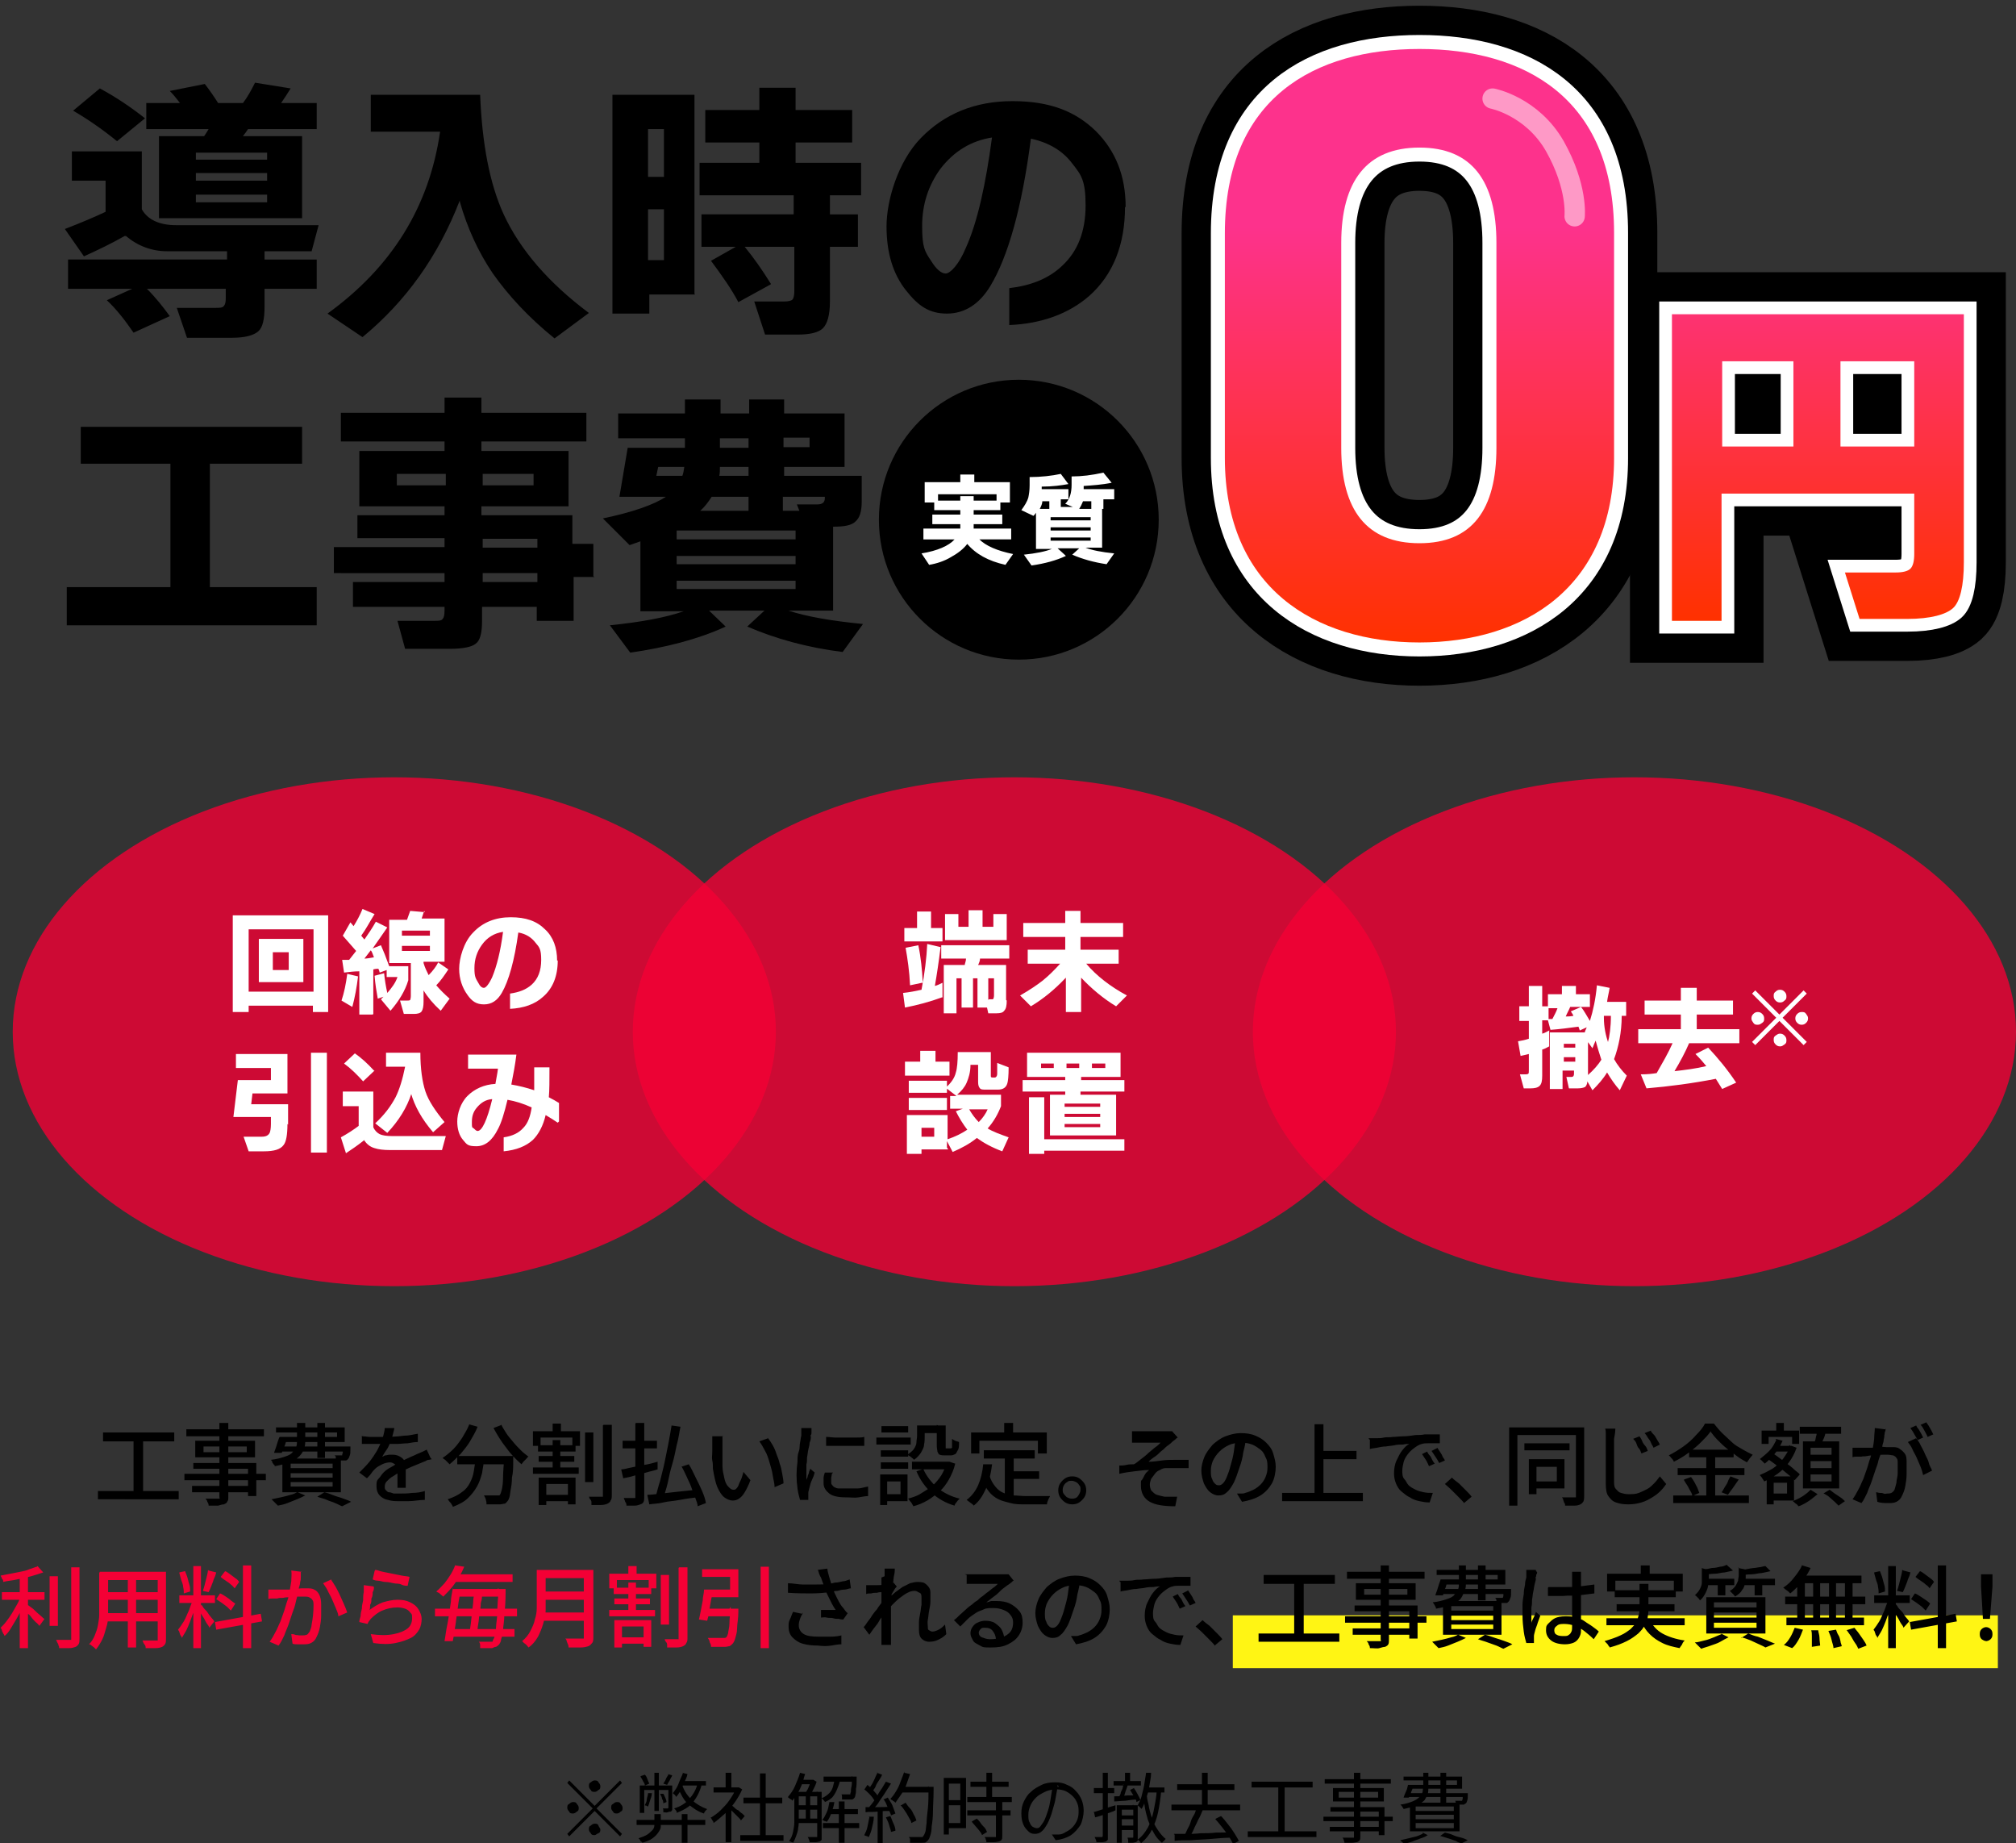
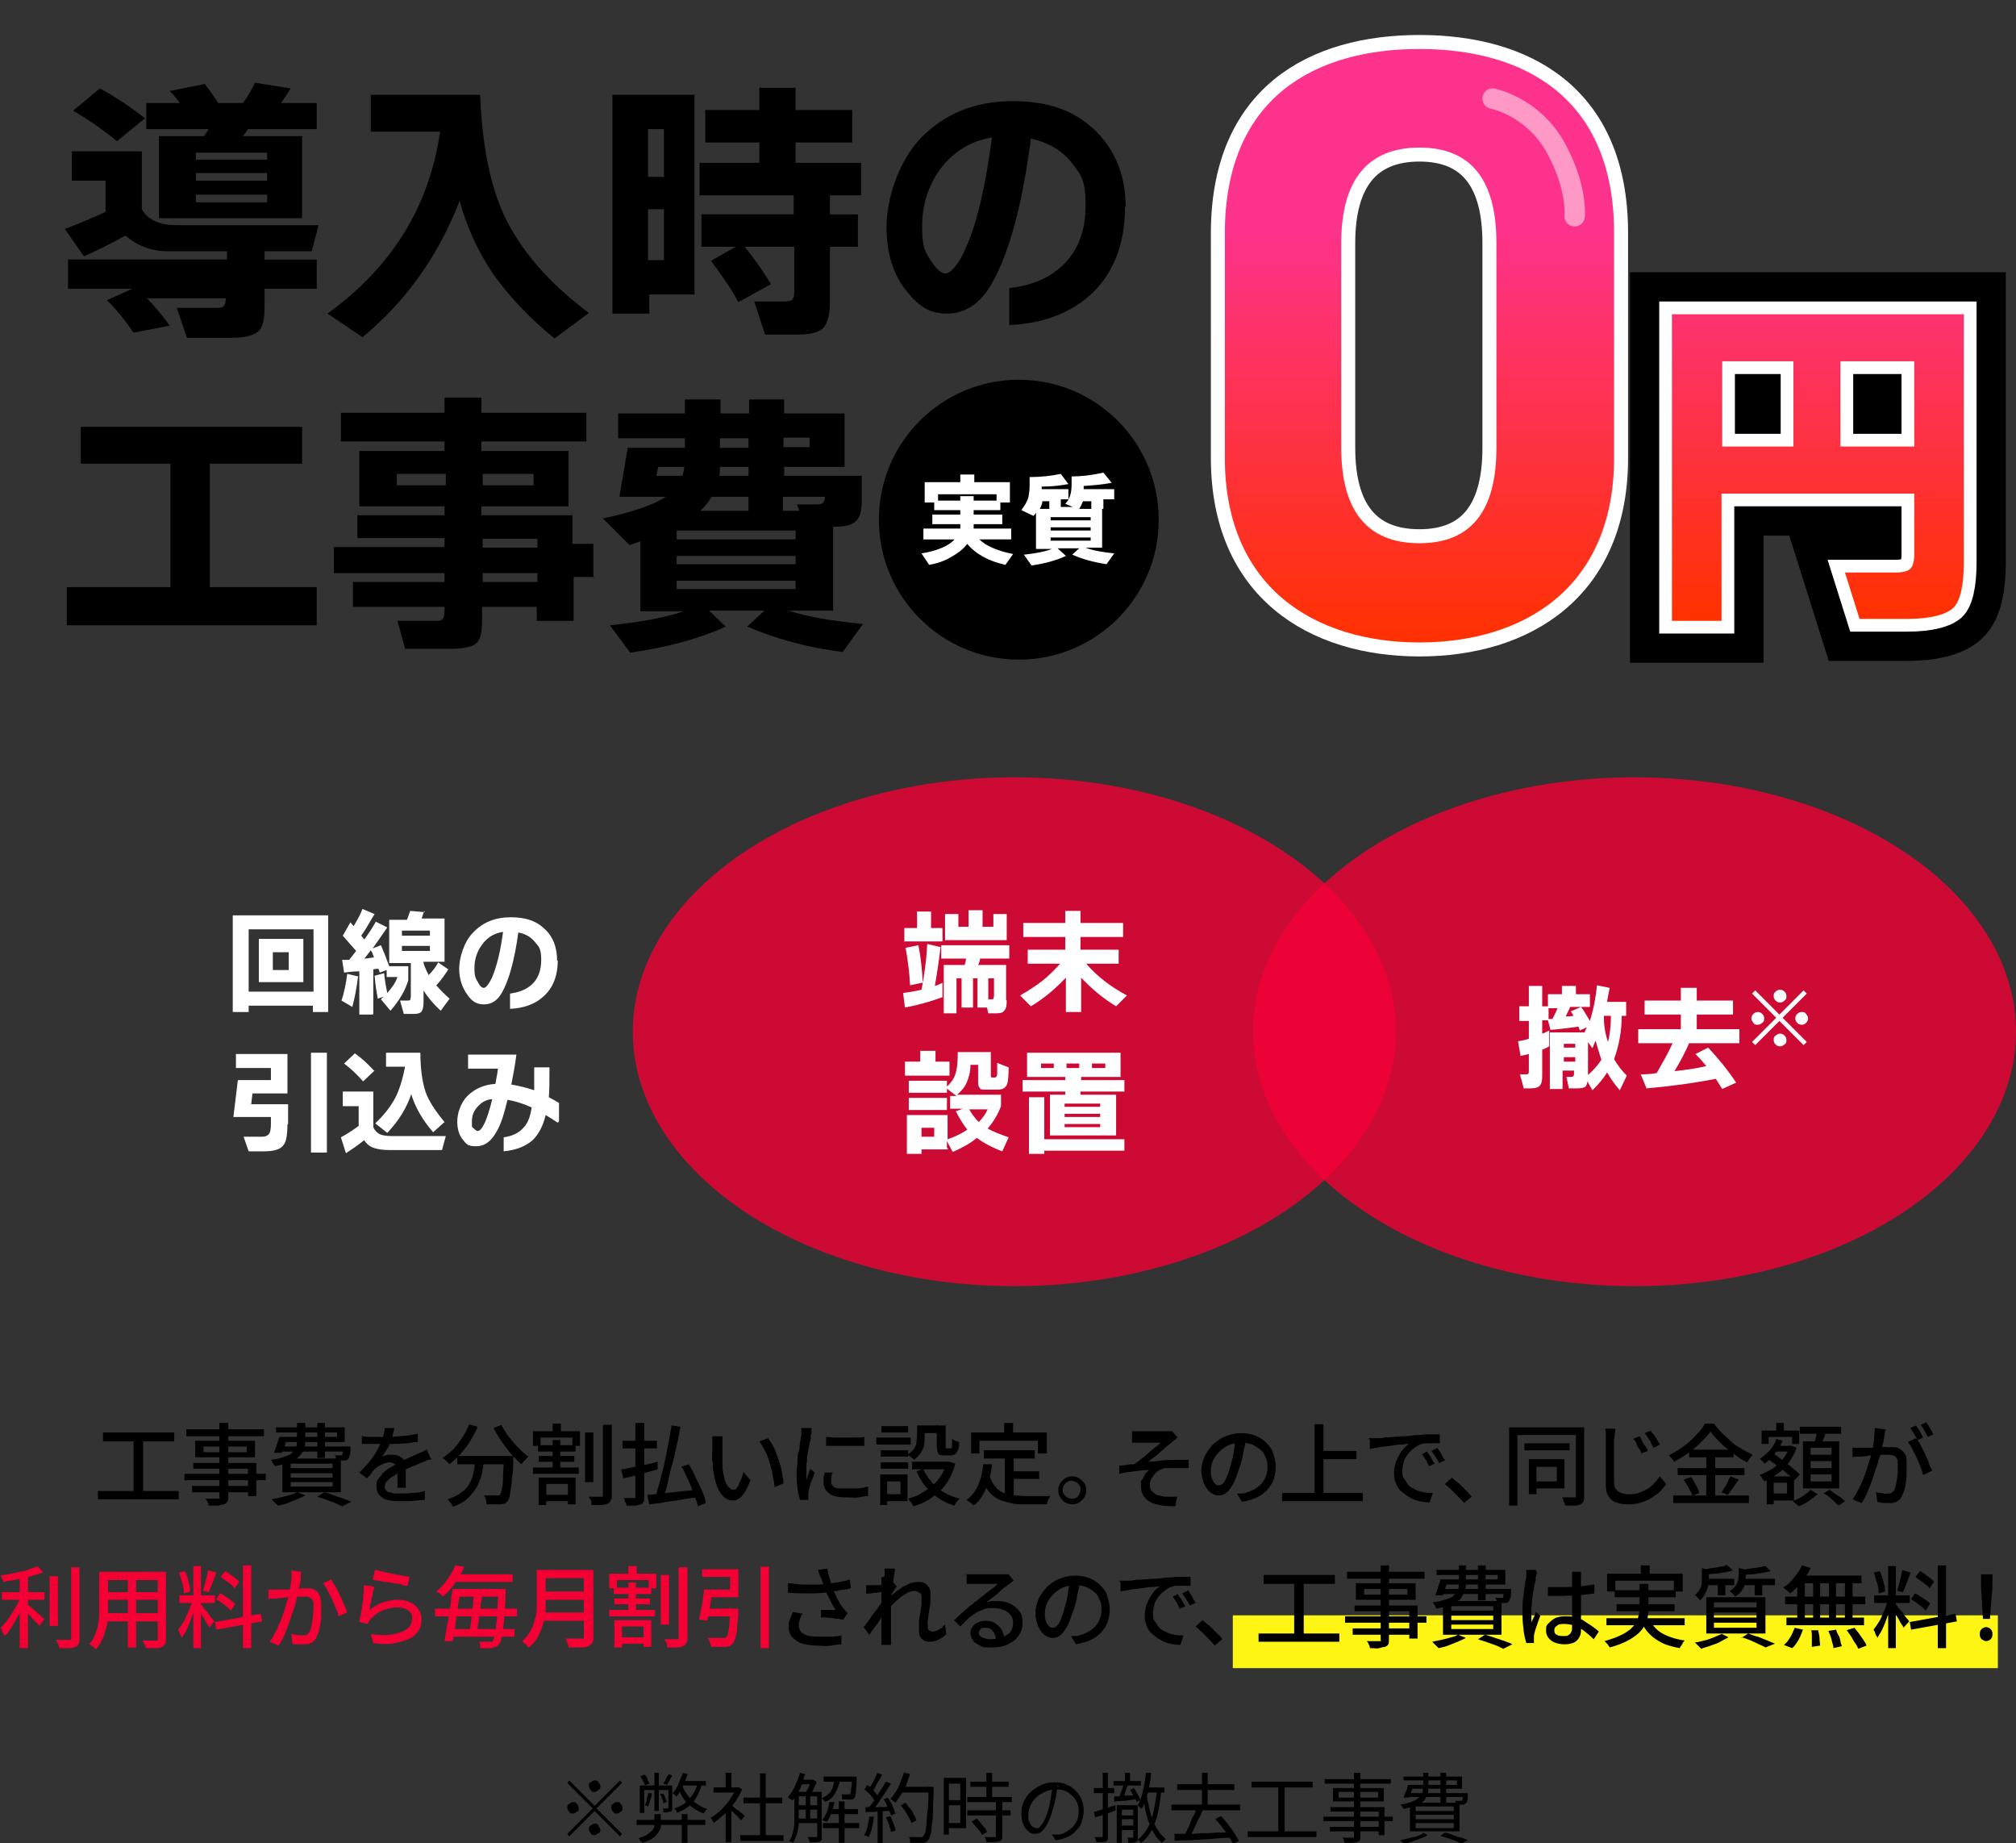
<svg xmlns="http://www.w3.org/2000/svg" id="_レイヤー_1" data-name="レイヤー_1" version="1.1" viewBox="0 0 317 289.8">
  <rect x="0" y="0" width="317" height="289.8" fill="#333333" stroke="none" />
  <defs>
    <linearGradient id="_名称未設定グラデーション" data-name="名称未設定グラデーション" x1="223.2" y1="291.7" x2="223.2" y2="198.3" gradientTransform="matrix(1 0 0 -1 0 299.3)" gradientUnits="userSpaceOnUse">
      <stop offset=".3" stop-color="#fd328c" />
      <stop offset="1" stop-color="#ff3100" />
    </linearGradient>
    <linearGradient id="_名称未設定グラデーション_2" data-name="名称未設定グラデーション 2" x1="285.8" y1="250.1" x2="285.8" y2="201.9" gradientTransform="matrix(1 0 0 -1 0 299.3)" gradientUnits="userSpaceOnUse">
      <stop offset="0" stop-color="#fd3272" />
      <stop offset="1" stop-color="#ff3100" />
    </linearGradient>
    <style>.st0{mix-blend-mode:multiply;opacity:.8}.st4{fill:#f40035}.st10{fill:#fff}</style>
  </defs>
  <g style="isolation:isolate">
    <g id="_レイヤー_2">
      <g id="_レイヤー_1-2">
        <g class="st0">
-           <ellipse class="st4" cx="62" cy="162.2" rx="60" ry="40" />
-         </g>
+           </g>
        <path class="st10" d="M51.7 159.1h-2.5v-1H39.1v1h-2.5v-15.2h15v15.2zm-2.4-3.2v-9.8H39.1v9.8h10.2zm-1.6-1.5h-7v-6.8h7v6.8zm-2.3-1.9v-2.8h-2.5v2.8h2.5zm10.9 1c-.2 1.7-.5 3.3-.9 4.8l-1.7-1c.4-1.2.7-2.6.9-4.2l1.7.4zm2.3 6h-2.1v-6.8c-.8 0-1.6.1-2.4.2l-.3-2h1.1c.4-.5.7-.9 1.1-1.4l-2.1-2.4 1.2-2.1.5.6c.5-.8 1-1.7 1.4-2.7l1.9.8c-.7 1.1-1.3 2.3-2.1 3.4l.5.6c.7-1 1.3-1.9 1.8-2.8l1.8.9c-.6.9-1.4 2-2.3 3.3l1.3-.5c.4.9.8 1.9 1.3 3.3h3v2.2c-.5 1.7-1.5 3.3-2.8 4.8l-1.5-1.8.4-.4-.9.3c-.2-1.1-.4-2.3-.5-3.6l1.5-.4c.1 1.1.3 2.2.5 3.1.7-.8 1.3-1.6 1.6-2.5h-1.7v-1.1l-1.1.4c0-.1-.1-.4-.2-.6-.2 0-.4 0-.8.1v7zm-1.3-8.8c.4 0 .9-.1 1.5-.2-.2-.5-.3-.9-.5-1.1l-1 1.3zm9.4-7.5l-.4 1.2h3.6v6.8h-3.3v.2c.2.7.5 1.3.8 1.9.7-.7 1.2-1.4 1.5-2l1.6 1.1c-.6.9-1.2 1.8-1.9 2.5.6.7 1.3 1.4 2.1 2.1l-1.4 1.9c-1.2-1.1-2.1-2.2-2.7-3.2v1.8c0 .7-.1 1.2-.3 1.5-.2.3-.7.4-1.2.4h-1.6l-.6-2.1H64c.2 0 .4 0 .5-.1 0 0 .1-.3.1-.6v-5.2h-3.4v-6.8H64c.2-.5.3-.9.5-1.4l2.3.2zm.9 3.9v-.8h-4.4v.8h4.4zm0 2.4v-.8h-4.4v.8h4.4zm20.1 1.5c0 2.5-.8 4.4-2.3 5.7-1.3 1.2-3.1 1.8-5.2 1.9v-2.4c1.4-.2 2.5-.6 3.4-1.4 1-.9 1.5-2.2 1.5-3.9s-.3-2-.9-2.7c-.6-.8-1.5-1.4-2.7-1.6-.6 4.4-1.5 7.6-2.6 9.5-.7 1.2-1.6 1.8-2.8 1.8s-1.9-.5-2.6-1.5c-.8-1.1-1.3-2.5-1.3-4.1s.7-4.2 2.2-5.7c1.5-1.6 3.5-2.4 5.9-2.4s4.1.6 5.4 1.9c1.3 1.2 1.9 2.9 1.9 4.9zm-8.6-4.5c-1.4.2-2.5.9-3.3 2-.8 1.1-1.2 2.3-1.2 3.7s.2 1.6.6 2.3c.3.6.6.8.9.8s.8-.6 1.3-1.7c.7-1.7 1.3-4 1.7-7.1zm-33.9 30.2c0 1.7-.2 2.8-.6 3.3-.5.7-1.5 1-3.1 1h-2.4l-.8-2.3h2.9c.6 0 1-.2 1.2-.6.1-.2.2-.7.2-1.4v-1.1h-5.9l.7-5.8h5.2v-1.9h-5.5v-2.2h8.1v6.2h-5.5l-.2 1.7h5.8v3.2zm6.2 4.5h-2.5v-15.7h2.5v15.7zm5.8-1.9c-1 .8-1.9 1.4-2.8 2l-.8-2.5c1.1-.6 2-1.2 2.8-1.8v-3.1h-2.5v-2.3h4.8v5.6c.2.5.6.9 1 1.1.4.2 1.1.3 1.9.3h8.5l-.6 2.2h-8.2c-1 0-1.8-.1-2.4-.3-.7-.2-1.2-.6-1.7-1.3zm1.7-11l-1.8 1.7c-1-1.1-1.9-2-3-2.8l1.7-1.6c1 .7 2 1.6 3 2.7zm5.8 3.6c-.7 2.2-2 4.3-3.8 6.2l-1.9-1.5c1.4-1.3 2.4-2.6 3.2-4.1.6-1.2 1.1-2.8 1.5-4.8h-3v-2.2h5.4c0 2.5.3 4.6.8 6.1s1.6 3.1 3 4.8l-1.8 1.6c-1.8-2.1-2.9-4.1-3.5-6.2zm23 4.6c-.6-.4-1.2-.8-1.9-1.2-.4 1.7-1.1 3-2 3.9-1.1 1-2.6 1.6-4.6 1.8v-2.2c1.4-.2 2.4-.7 3.1-1.5.7-.7 1.1-1.8 1.3-3.2-1.3-.6-2.6-1-3.8-1.2-.5 2.1-1 3.7-1.5 4.6-.9 1.8-2 2.7-3.4 2.7s-1.5-.3-2.1-1c-.6-.7-.9-1.7-.9-2.9s.5-2.9 1.6-4 2.6-1.8 4.4-1.9c.1-.7.3-1.5.4-2.4h-4.7v-2.2h7.6c-.2 1.6-.5 3.2-.8 4.7 1.2.2 2.4.5 3.6.9v-3.6h2.4c0 2.1 0 3.6-.1 4.7.6.3 1.1.6 1.6.9v2.9zm-10.4-3.7c-1 .1-1.7.6-2.3 1.3-.6.7-.8 1.4-.8 2.3s0 .8.3 1c.2.2.4.4.6.4.7 0 1.5-1.7 2.3-5z" />
        <g class="st0">
          <ellipse class="st4" cx="159.5" cy="162.2" rx="60" ry="40" />
        </g>
        <path class="st10" d="M148.1 156.8c-1.9.7-3.8 1.2-5.8 1.6l-.3-2.3c1-.1 2-.3 2.9-.5.5-2.6.8-5 .9-7.2l2.1.5c-.3 2.4-.6 4.4-.9 6.1.4-.1.8-.3 1.2-.5v2.3zm0-8.8h-5.9v-2.1h2v-2.6h2.2v2.6h1.8v2.1zm-3.1 6.5l-1.9.4c-.1-2.2-.4-4.2-.7-5.9l2-.4c.4 1.9.6 3.9.7 5.9zm13.3 2.8c0 .8-.1 1.3-.4 1.6-.2.3-.6.4-1.2.4h-1.3l-.2-.9h-1.5v-4.6h-.7v4.6h-1.8v-4.6h-.8v5.5h-2v-7.6h3.3c0-.2.2-.6.2-1H148v-2.1h10.7v2.1h-4.6c0 .3-.1.6-.3 1h4.4v5.5zm-.1-9.5h-9.6v-4.1h2.1v2h1.6v-2.6h2.2v2.6h1.7v-2h2.1v4.1zm-2.7 9.3h.6c.1 0 .2-.3.2-.6v-2.7h-.9v3.4zm12-3.3c-1.6 1.7-3.4 3.2-5.4 4.4l-1.7-1.7c1.4-.8 2.6-1.6 3.5-2.3 1-.8 1.9-1.7 2.8-2.7h-5.1v-2.2h5.9v-2h-6.6v-2.2h6.6v-1.9h2.4v1.9h6.7v2.2h-6.7v2h6v2.2h-5.1c1.6 1.9 3.8 3.6 6.4 5l-1.7 1.7c-2-1.2-3.9-2.8-5.5-4.5v5.4h-2.4v-5.4zm-18.1 15.3h-7.1v-2.2h2.4v-1.7h2.4v1.7h2.2v2.2zm-.3 11.6h-4.2v.7h-2.3v-6.1h6.4v3.8c1.2-.4 2.2-.9 3.1-1.5-.7-.9-1.3-1.9-1.8-2.9l1.1-.4h-2v-2h1l-1.7-1.3c.8-.7 1.4-1.5 1.6-2.4.2-.6.3-1.7.3-3.2h5.2v3.7c0 .2 0 .3.3.3h.3c.2 0 .4-.2.4-.6v-1.7l1.8.7c0 1.3-.1 2.2-.2 2.5-.2.7-.7 1-1.5 1h-1.8c-.5 0-.9 0-1-.2-.2-.2-.3-.5-.3-1v-2.7h-1.2c0 1.2-.3 2.1-.6 2.8-.3.7-.8 1.3-1.5 1.9h6.9v1.8c-.5 1.3-1.2 2.5-2.1 3.5.8.5 1.9.9 3.3 1.4l-1 2.2c-1.6-.6-2.9-1.3-4-2.1-1.1.9-2.4 1.6-3.8 2.2l-.9-1.7v1zm-.2-8.9h-6v-1.9h6v1.9zm0 2.7h-6v-1.9h6v1.9zm-2 4.2v-1.4h-2v1.4h2zm7-2.3c.6-.6 1.1-1.3 1.4-2h-2.9c.4.7.9 1.4 1.5 2zm22.8-4.8h-6.8v.5h5.6v6.4h-10.4v-6.4h2.4v-.5h-6.7v-1.8h6.7v-.5h-6v-3.8h14.7v3.8H170v.5h6.8v1.8zm.1 9.3h-12.6v.5h-2.4v-8.9h2.4v6.6h12.6v1.8zm-11.1-13v-.7h-2v.7h2zm7.3 6.1v-.5h-5.6v.5h5.6zm0 1.6v-.5h-5.6v.5h5.6zm0 1.6v-.5h-5.6v.5h5.6zm-3.3-9.3v-.7h-2v.7h2zm4.1 0v-.7h-2.1v.7h2.1z" />
        <g class="st0">
          <ellipse class="st4" cx="257" cy="162.2" rx="60" ry="40" />
        </g>
        <path class="st10" d="M243.6 164.5c-.4.2-.7.4-1.1.5v4.1c0 .8-.1 1.3-.4 1.6s-.8.4-1.4.4h-1.1l-.6-2.2h.7c.3 0 .5 0 .6-.1.1 0 .1-.3.1-.6v-2.5c-.4.1-.8.2-1.3.3l-.4-2.3c.6-.1 1.1-.2 1.7-.4v-2.8h-1.5v-2.3h1.5V155h2.1v3.2h.9v-1.9h2.2V155h2.2v1.3h2.2v2h-3.1c-.2.5-.5 1-.7 1.5.3 0 .7 0 1.2-.1 0-.1-.2-.4-.4-.7l1.6-.7c.5.6.9 1.4 1.4 2.2.5-1.6.9-3.4 1.1-5.6l2 .4c-.1.7-.3 1.4-.4 2.2h3v2.2h-.7c0 2.6-.5 4.9-1.2 6.8.5.9 1.2 1.8 2 2.6l-1.1 2.3c-.8-.9-1.4-1.8-2-2.8-.6 1-1.4 1.9-2.3 2.8l-.8-1.4c0 .4-.2.8-.4.9s-.6.2-1.1.2h-1.4l-.4-1.8h.8c.3 0 .4-.2.4-.5v-.5h-1.8v2.9h-2v-8.9h5.5c0-.2.2-.5.3-.8l-1.1.5c0-.1-.1-.3-.2-.6-1.5.2-3 .4-4.4.5l-.4-1.5h-.9v2.1c.4-.1.7-.3 1.1-.5v2.3zm-.1-6v1.7h.6c.3-.6.6-1.1.8-1.7h-1.4zm4.2 6.2v-.6h-1.8v.6h1.8zm0 2.2v-.7h-1.8v.7h1.8zm2-3.3v5.4c.9-.8 1.6-1.6 2.1-2.4-.3-.9-.6-1.9-.9-3-.1.2-.3.7-.5 1.2l-.8-1.1zm3.1.4c.3-1.1.5-2.5.5-4.3h-1.1v.3c0 1.5.3 2.8.7 4zm17 5.6c-3.6.7-7.3 1.2-10.9 1.5l-.9-2.2c1.1 0 1.9-.1 2.5-.2.9-1.6 1.8-3.1 2.5-4.7h-5.4v-2.2h6.7v-2.3h-5.7v-2.2h5.7v-2h2.5v2h5.7v2.2h-5.7v2.3h6.7v2.2h-7.9c-.6 1.4-1.4 2.9-2.3 4.4 1.7-.2 3.4-.4 5-.8-.4-.5-1-1.2-1.7-1.9l2-1c1.5 1.6 3 3.4 4.4 5.5l-2.2 1c-.3-.5-.7-1.1-1-1.6zm7.6-9.5c0 .3 0 .5-.3.7s-.4.3-.7.3-.5 0-.7-.3-.3-.4-.3-.7.1-.5.3-.7.4-.3.7-.3.5.1.7.3c.2.2.3.4.3.7zm6.7 3.7l-.5.5-3.8-3.8-3.8 3.8-.5-.5 3.8-3.8-3.8-3.8.5-.5 3.8 3.8 3.8-3.8.5.5-3.8 3.8 3.8 3.8zm-3.2-7.2c0 .3 0 .5-.3.7-.2.2-.4.3-.7.3s-.5-.1-.7-.3c-.2-.2-.3-.4-.3-.7s0-.5.3-.7c.2-.2.4-.3.7-.3s.5.1.7.3.3.4.3.7zm0 6.9c0 .3 0 .5-.3.7s-.4.3-.7.3-.5-.1-.7-.3c-.2-.2-.3-.4-.3-.7 0-.3 0-.5.3-.7s.4-.3.7-.3.5.1.7.3.3.4.3.7zm3.4-3.4c0 .3-.1.5-.3.7s-.4.3-.7.3-.5-.1-.7-.3c-.2-.2-.3-.4-.3-.7s.1-.5.3-.7.4-.3.7-.3.5 0 .7.3.3.4.3.7z" />
        <path d="M93.5 283.9l4-4 .3.4-4 4 4 4-.3.4-4-4-4 4-.3-.4 4-4-4-4 .3-.4 4 4zm-2.5.3c0 .2 0 .5-.3.6-.2.2-.4.3-.6.3s-.5 0-.6-.3c-.2-.2-.3-.4-.3-.6s0-.5.3-.6c.2-.2.4-.3.6-.3s.5 0 .6.3c.2.2.3.4.3.6zm2.5-2.5c-.2 0-.5 0-.6-.3-.2-.2-.3-.4-.3-.6s0-.5.3-.6c.2-.2.4-.3.6-.3s.5 0 .6.3c.2.2.3.4.3.6s0 .5-.3.6c-.2.2-.4.3-.6.3zm0 5c.2 0 .5 0 .6.3s.3.4.3.6 0 .5-.3.6-.4.3-.6.3-.5 0-.6-.3c-.2-.2-.3-.4-.3-.6s0-.5.3-.6c.2-.2.4-.3.6-.3zm2.6-2.5c0-.2 0-.5.3-.6.2-.2.4-.3.6-.3s.5 0 .6.3c.2.2.3.4.3.6s0 .5-.3.6c-.2.2-.4.3-.6.3s-.5 0-.6-.3c-.2-.2-.3-.4-.3-.6zm4 1.9h10.8v.8h-10.8v-.8zm2.9-.9h.9v2c0 .3-.2.6-.4.9s-.5.6-.9.9-.9.5-1.6.7c0 0 0-.1-.2-.2s-.1-.2-.2-.3l-.2-.2c.6-.2 1.1-.4 1.4-.6.3-.2.6-.5.8-.7s.3-.5.3-.8v-1.7zm-2.4-4.5h4.7v.7h-4v3.6h-.7v-4.3zm.2-1.5l.6-.2c.2.2.3.4.4.7s.2.5.3.7l-.7.3c0-.2-.1-.4-.3-.7-.1-.3-.3-.5-.4-.7zm1.2 2.7h.5c0 .5-.2.8-.3 1.2s-.2.6-.3.9c0 0-.1 0-.2-.1s-.2 0-.3-.1c.1-.3.3-.5.3-.9 0-.3.2-.6.2-1zm.8-3.2h.8v6h-.7v-6zm1 3.3h.5c.1.1.2.4.3.6s.2.5.2.7l-.5.2c0-.2 0-.4-.2-.7 0-.3-.2-.5-.3-.8zm1.2-1.3h.7v3.8c0 .1-.1.2-.2.3-.1 0-.3 0-.5.1s-.4 0-.7 0v-.3c0-.1 0-.2-.1-.3h.8s.1 0 .1-.2v-3.4zm0-1.8l.7.2c-.1.3-.3.5-.4.8-.2.3-.3.5-.4.7l-.6-.2c.1-.2.3-.4.4-.7s.3-.5.4-.7zm2.3-.2l.8.2c-.1.5-.3.9-.5 1.3s-.4.9-.6 1.3-.5.8-.7 1c0 0 0-.1-.1-.2 0 0-.1-.2-.2-.2l-.2-.2c.3-.4.7-.9.9-1.5s.5-1.1.7-1.7zm2.3 1.6h.8c-.3 1.3-.8 2.2-1.4 3s-1.6 1.3-2.6 1.7v-.2s-.1-.2-.2-.3l-.2-.2c1-.3 1.8-.8 2.4-1.5s1.1-1.5 1.3-2.5zm-2.3.4c.3.9.8 1.6 1.5 2.3.7.6 1.5 1.1 2.4 1.4l-.3.3c0 .1-.2.2-.2.4-1-.3-1.8-.9-2.5-1.5s-1.2-1.6-1.6-2.6l.7-.2zm-.1-.7h3.8v.7h-4.2l.4-.7zm0 5.2h.9v4.5h-.9v-4.5zm8.6-4.2h.4l.5.3c-.3.7-.7 1.4-1.2 2.1-.5.7-1 1.3-1.6 1.8-.6.5-1.1 1-1.7 1.4 0 0 0-.2-.1-.3s-.1-.2-.2-.3c0-.1-.1-.2-.2-.2.5-.3 1.1-.7 1.6-1.2s1-1 1.4-1.6c.4-.6.8-1.2 1-1.8v-.2zm-3.6 0h4v.8h-4v-.8zm1.9-2.3h.9v2.7h-.9v-2.7zm0 5.8l.9-1.1v6.2h-.9v-5.2zm.8-.8s.3.2.5.4.4.4.7.5c.2.2.4.4.6.5l.4.4-.6.7c0-.1-.2-.3-.4-.5l-.6-.6-.6-.6c-.2-.2-.3-.3-.5-.4l.5-.5zm1.5 4.8h6.8v.9h-6.8v-.9zm.5-5.9h6.1v.9h-6.1v-.9zm2.6-3.8h.9v10.1h-.9v-10.1zm6.3-.1l.8.2c-.2.5-.3 1.1-.5 1.6s-.4 1-.7 1.4-.5.8-.8 1.2c0 0 0-.1-.2-.2s-.2-.1-.3-.2c0 0-.2-.1-.2-.2.4-.5.8-1 1.1-1.7.3-.7.6-1.4.8-2.1zm-1 3h.8v4.4c0 .4 0 .9-.1 1.3 0 .4-.2.9-.3 1.2s-.3.8-.5 1.1c0 0-.1-.1-.2-.1s-.2-.1-.2-.1-.2 0-.2-.1c.3-.4.5-.9.6-1.4s.2-1 .2-1.5v-4.7zm.4 0h3.5v.7h-3.5v-.7zm0 2.1h3.5v.7h-3.5v-.7zm0 2.1h3.5v.7h-3.5v-.7zm.6-6.1h2v.7h-2v-.7zm.9 2.3h.7v4.1h-.7v-4.1zm.9-2.3h.3l.5.3c-.1.4-.3.8-.5 1.2-.2.4-.4.8-.6 1 0 0-.2-.1-.3-.2-.1 0-.2-.1-.3-.2 0-.2.2-.4.3-.6s.2-.5.3-.7c0-.2.2-.5.2-.6v-.2zm.8 1.9h.8v7.5c0 .1-.2.2-.3.3-.1 0-.4.1-.6.1h-1c0-.1 0-.2-.1-.4s-.1-.3-.2-.4h1.5v-7.2zm2.9-2.1h.8c0 .5-.2 1-.4 1.5s-.4.9-.7 1.3c-.3.4-.8.7-1.3.9 0-.1-.1-.2-.2-.3l-.3-.3c.5-.2.9-.5 1.2-.8.3-.3.5-.7.6-1.1s.2-.8.3-1.3zm-.9 3.7h.8c-.1.7-.3 1.2-.5 1.8-.2.5-.4 1-.7 1.3 0 0-.1 0-.2-.1 0 0-.2 0-.3-.1s-.2 0-.2-.1c.3-.3.5-.8.7-1.2s.3-1 .4-1.5zm-1 3.3h5.7v.8h-5.7v-.8zm.1-7.3h4.7v.8h-4.7v-.8zm.8 5.1h4.6v.8h-4.6v-.8zm1.6-1.2h.9v6.5h-.9v-6.5zm2-3.9h.8v.3c0 .7 0 1.2-.1 1.6 0 .4 0 .7-.1 1 0 .2-.1.4-.2.5 0 0-.2.2-.3.2h-1.6v-.4c0-.2 0-.3-.1-.4h1.4s0-.2.1-.4c0-.2 0-.5.1-.9s0-.9.1-1.5v-.1zm2.7 6.3h.8c0 .7-.2 1.3-.3 1.8-.1.5-.3 1-.5 1.4 0 0-.1 0-.2-.1s-.2 0-.3-.1-.2 0-.2-.1c.2-.4.4-.8.5-1.3l.3-1.5zm-.6-1.5h1.9c.7 0 1.5 0 2.3-.1v.7c-.8 0-1.5 0-2.2.1s-1.4 0-1.9.1v-.8zm0-2.9l.4-.6c.5.4.9.8 1.3 1.3.2.2.3.4.4.6l-.5.7c-.1-.2-.3-.4-.4-.6-.4-.5-.8-.9-1.3-1.3zm1.9-2.5l.8.3c-.1.3-.3.6-.5.9s-.4.6-.5.9-.3.5-.5.8l-.6-.3c.1-.2.3-.5.5-.8s.3-.6.5-1c.1-.3.3-.6.4-.9zm1.4 1.4l.8.3c-.3.5-.6.9-.9 1.4s-.7 1-1 1.5-.7.9-1 1.2l-.6-.3c.2-.3.5-.6.7-.9s.5-.7.7-1.1.5-.8.7-1.1.4-.7.6-1zm-1.3 4.3h.8v5.4h-.8v-5.4zm.9-1.5l.7-.3c.2.3.3.5.5.8s.3.6.4.9c.1.3.2.5.3.8l-.7.3c0-.2-.2-.5-.3-.8s-.3-.6-.4-.9c-.1-.3-.3-.6-.5-.9zm.4 2.8l.7-.2c.2.4.3.8.5 1.2.2.4.3.8.3 1.1l-.7.2c0-.3-.2-.7-.3-1.1-.1-.4-.3-.8-.5-1.2zm2.9-7l.9.2c-.2.6-.4 1.1-.6 1.7s-.5 1.1-.8 1.5-.6.9-.9 1.3l-.2-.2c-.1 0-.2-.1-.3-.2-.1 0-.2-.1-.3-.2.3-.3.6-.7.9-1.2s.5-.9.7-1.5c.2-.5.4-1 .6-1.6zm-.5 5.1l.7-.4c.2.3.4.6.7.9s.4.6.6 1c.2.3.3.6.4.9l-.8.4c0-.3-.2-.5-.4-.9s-.4-.7-.6-1c-.2-.3-.4-.6-.7-.9zm0-2.9h4.6v.9h-4.6v-.9zm4.2 0h.9v.5c0 1.4-.1 2.5-.1 3.4 0 .9-.1 1.7-.2 2.3 0 .6-.1 1.1-.2 1.4s-.2.6-.3.7c-.1.2-.3.3-.4.4s-.3.1-.6.1h-1.9v-.5c0-.2-.1-.3-.2-.4h2.1c.1 0 .1 0 .2-.2.1-.1.2-.3.3-.6s.1-.8.2-1.4c0-.6.1-1.4.2-2.3s.1-2 .1-3.3v-.2zm2.5-1.4h.8v8.9h-.8v-8.9zm.5 0h3v7.9h-3v-.8h2.1v-6.2h-2.1v-.8zm0 3.5h2.5v.8h-2.5v-.8zm3.2-.5h7v.8h-7v-.8zm0 2.1h6.8v.8h-6.8v-.8zm.5-4.5h6v.8h-6v-.8zm.3 6.2l.7-.4c.2.2.4.4.6.7s.4.5.6.7c.2.2.3.5.4.7l-.8.5c0-.2-.2-.4-.4-.7-.2-.2-.4-.5-.6-.7s-.4-.5-.6-.7zm3.8-3.2h.9v5.5c0 .3 0 .5-.1.6 0 .1-.2.2-.4.3-.2 0-.4.1-.8.1h-1.2c0-.1 0-.3-.1-.4 0-.2-.1-.3-.2-.4h1.8v-5.7zm-1.6-4.4h.9v4.3h-.9v-4.3zm11.2 1.9c0 .6-.2 1.3-.3 2-.1.7-.3 1.3-.5 2-.2.8-.5 1.5-.8 2.1-.3.5-.6 1-.9 1.2-.3.3-.7.4-1.1.4s-.7-.1-1-.4c-.3-.3-.6-.6-.8-1.1s-.3-1-.3-1.7.1-1.3.4-1.9c.3-.6.6-1.1 1.1-1.5.5-.5 1.1-.8 1.7-1.1.6-.3 1.3-.4 2.1-.4s1.3.1 1.9.4c.5.2 1 .5 1.4 1 .4.4.7.9.9 1.4.2.5.3 1.1.3 1.7s-.2 1.6-.5 2.2c-.4.6-.9 1.2-1.5 1.6s-1.5.7-2.4.8l-.6-.9h1.1c.4 0 .8-.2 1.1-.4.4-.2.7-.4 1-.7s.5-.6.7-1 .3-.9.3-1.4 0-.9-.2-1.4-.4-.8-.7-1.1c-.3-.3-.7-.6-1.1-.8-.4-.2-1-.3-1.5-.3s-1.2.1-1.8.4-1 .5-1.4.9-.7.8-.9 1.3-.3.9-.3 1.4 0 .9.2 1.2c.1.3.3.6.5.7s.4.2.6.2.4 0 .6-.3.4-.5.6-.9.4-1 .6-1.6c.2-.6.3-1.2.4-1.8s.2-1.3.3-1.9h1zm5.6 4.3c.4-.1 1-.3 1.6-.5.6-.2 1.2-.4 1.9-.6v.8c-.4.2-1 .4-1.6.6s-1.1.4-1.6.5l-.2-.9zm.1-3.8h3.2v.8H172v-.8zm1.4-2.4h.8v10.5c0 .1-.2.2-.3.3-.1 0-.3.1-.6.1h-.9c0-.1 0-.2-.1-.4s-.1-.3-.2-.4h1.1c.1 0 .2 0 .2-.2v-10zm1.7 1.3h4.3v.7h-4.3v-.7zm0 2.4c.5 0 1 0 1.7-.1s1.3 0 2-.1v.7c-.6 0-1.2.1-1.9.2-.6 0-1.2.1-1.7.1v-.8h-.1zm.5 1.4h2.8v.7h-2v5.2h-.8v-5.9zm.9-3.3l.8.2c-.1.4-.3.8-.4 1.2s-.3.8-.4 1l-.6-.2c0-.2.2-.4.3-.7 0-.3.2-.5.3-.8s.1-.5.2-.7zm-.4 6.5h2.4v.7h-2.4v-.7zm0-1.6h2.3v.6h-2.3v-.6zm.8-6.7h.8v1.8h-.8v-1.8zm1.2 5.1h.8v5.5c0 .1-.1.2-.3.3-.1 0-.3.1-.5.1h-.7v-.4c0-.1-.1-.3-.1-.4h.8c.1 0 .1 0 .1-.2v-5zm-.4-2.4l.6-.3c.2.3.4.6.6 1 .2.4.4.7.4.9l-.6.3c0-.3-.2-.6-.4-.9s-.4-.7-.6-1zm4.1 0h.8c-.1 1.3-.3 2.5-.5 3.5s-.6 2-1 2.8c-.4.8-1 1.5-1.7 2.1 0 0 0-.1-.1-.2s-.1-.2-.2-.2l-.2-.2c.7-.5 1.2-1.2 1.6-1.9.4-.8.7-1.6.9-2.6s.4-2 .5-3.2zm-1.6-2.7h.8c0 .8-.2 1.5-.3 2.2-.1.7-.3 1.3-.5 1.9s-.4 1.1-.7 1.6c0 0 0-.1-.2-.2 0 0-.1-.2-.2-.2l-.2-.2c.2-.4.5-.9.6-1.4s.3-1.1.4-1.7.2-1.2.3-1.9zm.1 3c0 .6.1 1.3.3 2 .1.7.3 1.4.5 2 .2.7.5 1.3.9 1.9.4.6.8 1.1 1.3 1.5l-.2.2c-.1.1-.1.2-.2.2s-.1.2-.2.2c-.5-.4-1-1-1.3-1.6-.4-.6-.6-1.3-.9-2-.2-.7-.4-1.4-.5-2.1-.1-.7-.2-1.4-.3-2l.6-.4zm-.2-.7h3v.8H180l.2-.8zm4.1 2.7H195v.9h-10.8v-.9zm.4 4.6h1.9c.7 0 1.5 0 2.3-.1.8 0 1.6 0 2.4-.1.8 0 1.7 0 2.5-.1v.9c-1.1 0-2.2.1-3.3.2s-2.1.1-3.1.2c-1 0-1.8 0-2.6.1v-1h-.1zm.5-7.8h9v.9h-9v-.9zm3 3.8l1 .3c-.2.5-.4 1-.7 1.5-.2.5-.5 1-.7 1.5s-.5.9-.7 1.3l-.8-.3c.2-.3.3-.6.5-1s.4-.7.5-1.1.3-.8.5-1.1.3-.7.4-1zm.9-5.6h.9v5.5h-.9v-5.5zm2.2 7.2l.8-.4c.4.4.7.8 1.1 1.3s.7.9 1 1.4.5.8.7 1.2l-.9.5c-.2-.4-.4-.8-.7-1.2-.3-.5-.6-.9-1-1.4s-.7-.9-1.1-1.3zm5 2H207v.9h-10.8v-.9zm.6-7.8h9.6v.9h-9.6v-.9zm4.2.4h1v7.8h-1v-7.8zm7.1 5.1H219v.7h-10.9v-.7zm.2-5.9h10.4v.7h-10.4v-.7zm.8 7.5h8.2v.7h-8.2v-.7zm.1-3.1h8.5v4.4h-.9v-3.7h-7.6v-.7zm.4-3h8v2.1h-8v-2.1zm.9.6v.9h6.2v-.9h-6.2zm2.5-3h.9v10c0 .3 0 .5-.1.6 0 .1-.2.2-.4.3-.2 0-.4.1-.8.1h-1.2c0-.1 0-.2-.1-.4 0-.1-.1-.3-.2-.4h1.8v-10.2zm10.7 9.4l.8.4c-.3.2-.7.4-1.1.5-.4.2-.9.3-1.3.5-.4.1-.9.3-1.3.4l-.2-.2-.2-.2s-.2-.1-.2-.2c.9-.2 1.7-.4 2.5-.6.4-.1.7-.3 1-.4zm.1-9.4h.8v2.2c0 .4 0 .8-.1 1.1s-.3.7-.5 1c-.3.3-.7.6-1.2.8-.5.2-1.2.4-2.1.6 0 0 0-.1-.1-.2s-.1-.2-.2-.3l-.2-.2c.8-.1 1.4-.3 1.9-.5s.8-.4 1.1-.7.4-.5.5-.8c0-.3.1-.6.1-.9v-2.1zm-2.4 1.9h.9c-.1.3-.2.7-.4 1.1-.1.4-.2.7-.4.9h-.8c.1-.3.2-.6.4-1s.2-.7.3-1zm.2 0h7.5v-.7h-8.4v-.6h9.2v1.9h-8.4v-.6zm-.3 1.3h8.9v.6h-9.1l.2-.6zm.4 1.5h7.8v4.5h-7.8v-4.5zm.9.6v.7h6v-.7h-6zm0 1.3v.7h6v-.7h-6zm0 1.3v.8h6v-.8h-6zm3.9-7.9h.9v4.7h-.9v-4.7zm0 9.9l.7-.5c.4.1.9.2 1.3.4s.9.3 1.3.4.8.3 1 .4l-1 .5c-.3-.1-.6-.2-.9-.4-.4-.1-.8-.3-1.2-.4s-.9-.3-1.3-.4zm3.4-6.7h.9v.3c0 .4 0 .6-.1.9s-.1.3-.2.4c0 0-.2.1-.3.2h-1.3v-.3c0-.1 0-.2-.1-.3h1.1s0-.1.1-.3v-.8z" />
        <circle cx="160.2" cy="81.7" r="22" />
-         <path d="M19.6 37.1c-2.1 1.2-4.2 2.2-6.4 3.2l-3-4.3c2.6-1 4.7-1.9 6.4-2.7v-4.9h-5.3v-4.6h11v9.1c.9 1.6 2.7 2.5 5.4 2.5h22.4L49 39.5h-7.4v1.3h8.2v4.6h-8.2v2.8c0 2-.3 3.3-1 3.9s-2 1-4.1 1h-7.1l-1.6-4.7h6.1c.6 0 1.1 0 1.3-.3.2-.2.3-.6.3-1.2v-1.5H23.1c1.4 1.4 2.5 2.8 3.6 4.3L21 52.3c-1.3-1.9-2.7-3.7-4.2-5.1l4-1.8H10.7v-4.6h25v-1.3h-9.4c-2.4 0-4.6-.8-6.5-2.4zm3.2-18.5l-4.4 3.6c-2.2-1.8-4.5-3.4-6.9-4.8l4.2-3.5c2.4 1.3 4.7 2.8 7.1 4.7zm5.5-2.4c-.4-.5-.9-1.2-1.6-1.9l5.5-1.1c.7.9 1.4 1.9 2.1 3h3.9c.7-.9 1.3-2 1.9-3.2l5.6.9c-.5.8-1 1.6-1.5 2.3h5.6v4.1H39c-.2.3-.4.6-.8 1.1h9.3v12.9H25V21.4h7.1s.3-.4.7-1.1H23v-4.1h5.3zM42 25.1V24H30.8v1.1H42zm0 3.3v-1.2H30.8v1.2H42zm0 3.4v-1.2H30.8v1.2H42zm30.3-.3C68.9 40.3 63.8 47.4 57 53l-5.5-3.7c10.1-7.3 16-16.8 17.7-28.6H58.3v-5.8h17.2c.3 7.7 1.5 14 3.7 18.8 2.6 5.6 7.1 10.8 13.4 15.5l-5.4 4c-4.1-3.3-7.3-6.8-9.7-10.2-2.3-3.4-4-7.1-5.2-11.3zm37 14.8h-7.2v3h-5.8V14.9h12.9v31.3zm-4.9-18.5v-7.5h-2.5v7.5h2.5zm0 13.1v-8h-2.5v8h2.5zm16.8 3.8l-5.1 2.8c-1.1-2.1-2.6-4.2-4.3-6.5l3.9-2.2h-5.4v-5.1h14.5v-3H110v-5.1h9.4v-3.2h-8.5v-5.1h8.5v-3.5h5.7v3.5h8.9v5.1h-8.9v3.2h10.3v5.1h-4.9v3h4.4v5.1h-4.4v8.6c0 2.1-.4 3.5-1.1 4.2-.7.7-2.1 1-4 1h-5.1l-1.7-5.2h4.6c.7 0 1.2-.1 1.4-.3s.3-.7.3-1.3v-7h-7.8c1.4 1.7 2.8 3.7 4.1 5.8zm55.7-12.2c0 6-1.9 10.7-5.6 14-3.2 2.8-7.5 4.4-12.6 4.6v-5.8c3.4-.4 6.2-1.5 8.3-3.5 2.5-2.3 3.7-5.5 3.7-9.5s-.7-4.8-2.1-6.6c-1.5-2-3.7-3.3-6.5-3.9-1.4 10.8-3.6 18.6-6.4 23.2-1.7 2.8-4 4.3-6.8 4.3s-4.5-1.2-6.4-3.6c-2.1-2.6-3.1-6-3.1-10.1s1.8-10.2 5.4-13.9c3.7-3.8 8.5-5.8 14.4-5.8s9.9 1.6 13.1 4.7c3.1 3.1 4.7 7 4.7 12zm-20.8-10.9c-3.4.5-6.1 2.2-8.2 4.9-1.9 2.6-2.9 5.6-2.9 9s.4 4 1.4 5.5c.8 1.3 1.6 2 2.3 2s2.1-1.4 3.2-4.1c1.8-4 3.1-9.9 4.1-17.4zM49.9 98.3H10.5v-6h16.3V72.9H12.7v-5.8h34.8v5.8H33v19.4h16.8v6zm43.6-7.6h-3.3v6.9h-5.8v-2.2h-8.6v2.2c0 1.9-.3 3.1-1 3.6-.6.5-2 .8-4 .8h-7.1l-1.2-4.4h5.7c.8 0 1.2 0 1.4-.3.2-.2.3-.6.3-1.3v-.6H55.5v-3.9h14.4v-1.4H52.5V86h17.4v-1.4H56.2V81h13.7v-1.4H56.5v-8.7h13.4v-1.5H53.6v-4.5h16.3v-2.4h5.8v2.4h16.5v4.5H75.7v1.5h13.7v8.7H75.7V81H90v4.5h3.3v5.1zM70.1 76.3v-1.8h-7.7v1.8h7.7zm13.8 0v-1.8h-8v1.8h8zm.6 9.8v-1.4h-8.6v1.4h8.6zm0 5.4v-1.4h-8.6v1.4h8.6zm29.4 7.1c-4.2 1.9-9.2 3.2-14.8 4l-3.2-4.3c4.9-.5 8.7-1.2 11.6-2.2h-6.8v-11l-1.7.6-4.2-4.2c4.8-1 8.1-2.2 9.9-3.4h-7.3l1.3-7.7h9v-1.5H97.2V65h10.5v-2.2h5.6V65h4.5v-2.2h5.5V65h9.5v8.4h-9.5v1.4h12.2v4c0 1.6-.3 2.6-1 3.2-.6.6-1.8.8-3.4.8h-.1V96h-7c2.7.9 6.6 1.6 11.7 2.1l-3.2 4.4c-5.6-.7-10.6-2.1-15-4l2.7-2.5h-8.7l2.6 2.5zm-6.6-23.8c.2-.5.2-.9.3-1.4h-4.1l-.3 1.4h4.1zm17.8 10v-1.4h-18.7v1.4h18.7zm0 3.9v-1.3h-18.7v1.3h18.7zm0 3.9v-1.3h-18.7v1.3h18.7zM110 80.3h7.7v-2.2h-5.8c-.5.8-1.1 1.6-1.8 2.2zm3.2-6.9c0 .5 0 1-.1 1.4h4.6v-1.4h-4.5zm0-4.5v1.5h4.5v-1.5h-4.5zm10 1.4h4.1v-1.5h-4.1v1.5zm0 10h2.5l-.4-1h3.2c.8 0 1.2-.3 1.2-1v-.2h-6.6v2.2z" />
-         <path d="M253.8 72c0 20.4-14.2 29-30.6 29s-30.6-8.6-30.6-29V36.7c0-21.4 14.2-29 30.6-29s30.6 7.6 30.6 28.9v35.5h0zm-30.6-48.8c-8.3 0-12.3 5.3-12.3 15v32.2c0 9.8 4 15 12.3 15s12.1-5.3 12.1-15V38.2c0-9.8-3.9-15-12.1-15z" stroke-width="13.6" stroke="#000" stroke-linecap="round" fill="none" stroke-miterlimit="10" />
+         <path d="M19.6 37.1c-2.1 1.2-4.2 2.2-6.4 3.2l-3-4.3c2.6-1 4.7-1.9 6.4-2.7v-4.9h-5.3v-4.6h11v9.1c.9 1.6 2.7 2.5 5.4 2.5h22.4L49 39.5h-7.4v1.3h8.2v4.6h-8.2v2.8c0 2-.3 3.3-1 3.9s-2 1-4.1 1h-7.1l-1.6-4.7h6.1c.6 0 1.1 0 1.3-.3.2-.2.3-.6.3-1.2H23.1c1.4 1.4 2.5 2.8 3.6 4.3L21 52.3c-1.3-1.9-2.7-3.7-4.2-5.1l4-1.8H10.7v-4.6h25v-1.3h-9.4c-2.4 0-4.6-.8-6.5-2.4zm3.2-18.5l-4.4 3.6c-2.2-1.8-4.5-3.4-6.9-4.8l4.2-3.5c2.4 1.3 4.7 2.8 7.1 4.7zm5.5-2.4c-.4-.5-.9-1.2-1.6-1.9l5.5-1.1c.7.9 1.4 1.9 2.1 3h3.9c.7-.9 1.3-2 1.9-3.2l5.6.9c-.5.8-1 1.6-1.5 2.3h5.6v4.1H39c-.2.3-.4.6-.8 1.1h9.3v12.9H25V21.4h7.1s.3-.4.7-1.1H23v-4.1h5.3zM42 25.1V24H30.8v1.1H42zm0 3.3v-1.2H30.8v1.2H42zm0 3.4v-1.2H30.8v1.2H42zm30.3-.3C68.9 40.3 63.8 47.4 57 53l-5.5-3.7c10.1-7.3 16-16.8 17.7-28.6H58.3v-5.8h17.2c.3 7.7 1.5 14 3.7 18.8 2.6 5.6 7.1 10.8 13.4 15.5l-5.4 4c-4.1-3.3-7.3-6.8-9.7-10.2-2.3-3.4-4-7.1-5.2-11.3zm37 14.8h-7.2v3h-5.8V14.9h12.9v31.3zm-4.9-18.5v-7.5h-2.5v7.5h2.5zm0 13.1v-8h-2.5v8h2.5zm16.8 3.8l-5.1 2.8c-1.1-2.1-2.6-4.2-4.3-6.5l3.9-2.2h-5.4v-5.1h14.5v-3H110v-5.1h9.4v-3.2h-8.5v-5.1h8.5v-3.5h5.7v3.5h8.9v5.1h-8.9v3.2h10.3v5.1h-4.9v3h4.4v5.1h-4.4v8.6c0 2.1-.4 3.5-1.1 4.2-.7.7-2.1 1-4 1h-5.1l-1.7-5.2h4.6c.7 0 1.2-.1 1.4-.3s.3-.7.3-1.3v-7h-7.8c1.4 1.7 2.8 3.7 4.1 5.8zm55.7-12.2c0 6-1.9 10.7-5.6 14-3.2 2.8-7.5 4.4-12.6 4.6v-5.8c3.4-.4 6.2-1.5 8.3-3.5 2.5-2.3 3.7-5.5 3.7-9.5s-.7-4.8-2.1-6.6c-1.5-2-3.7-3.3-6.5-3.9-1.4 10.8-3.6 18.6-6.4 23.2-1.7 2.8-4 4.3-6.8 4.3s-4.5-1.2-6.4-3.6c-2.1-2.6-3.1-6-3.1-10.1s1.8-10.2 5.4-13.9c3.7-3.8 8.5-5.8 14.4-5.8s9.9 1.6 13.1 4.7c3.1 3.1 4.7 7 4.7 12zm-20.8-10.9c-3.4.5-6.1 2.2-8.2 4.9-1.9 2.6-2.9 5.6-2.9 9s.4 4 1.4 5.5c.8 1.3 1.6 2 2.3 2s2.1-1.4 3.2-4.1c1.8-4 3.1-9.9 4.1-17.4zM49.9 98.3H10.5v-6h16.3V72.9H12.7v-5.8h34.8v5.8H33v19.4h16.8v6zm43.6-7.6h-3.3v6.9h-5.8v-2.2h-8.6v2.2c0 1.9-.3 3.1-1 3.6-.6.5-2 .8-4 .8h-7.1l-1.2-4.4h5.7c.8 0 1.2 0 1.4-.3.2-.2.3-.6.3-1.3v-.6H55.5v-3.9h14.4v-1.4H52.5V86h17.4v-1.4H56.2V81h13.7v-1.4H56.5v-8.7h13.4v-1.5H53.6v-4.5h16.3v-2.4h5.8v2.4h16.5v4.5H75.7v1.5h13.7v8.7H75.7V81H90v4.5h3.3v5.1zM70.1 76.3v-1.8h-7.7v1.8h7.7zm13.8 0v-1.8h-8v1.8h8zm.6 9.8v-1.4h-8.6v1.4h8.6zm0 5.4v-1.4h-8.6v1.4h8.6zm29.4 7.1c-4.2 1.9-9.2 3.2-14.8 4l-3.2-4.3c4.9-.5 8.7-1.2 11.6-2.2h-6.8v-11l-1.7.6-4.2-4.2c4.8-1 8.1-2.2 9.9-3.4h-7.3l1.3-7.7h9v-1.5H97.2V65h10.5v-2.2h5.6V65h4.5v-2.2h5.5V65h9.5v8.4h-9.5v1.4h12.2v4c0 1.6-.3 2.6-1 3.2-.6.6-1.8.8-3.4.8h-.1V96h-7c2.7.9 6.6 1.6 11.7 2.1l-3.2 4.4c-5.6-.7-10.6-2.1-15-4l2.7-2.5h-8.7l2.6 2.5zm-6.6-23.8c.2-.5.2-.9.3-1.4h-4.1l-.3 1.4h4.1zm17.8 10v-1.4h-18.7v1.4h18.7zm0 3.9v-1.3h-18.7v1.3h18.7zm0 3.9v-1.3h-18.7v1.3h18.7zM110 80.3h7.7v-2.2h-5.8c-.5.8-1.1 1.6-1.8 2.2zm3.2-6.9c0 .5 0 1-.1 1.4h4.6v-1.4h-4.5zm0-4.5v1.5h4.5v-1.5h-4.5zm10 1.4h4.1v-1.5h-4.1v1.5zm0 10h2.5l-.4-1h3.2c.8 0 1.2-.3 1.2-1v-.2h-6.6v2.2z" />
        <path d="M253.8 72c0 20.4-14.2 29-30.6 29s-30.6-8.6-30.6-29V36.7c0-21.4 14.2-29 30.6-29s30.6 7.6 30.6 28.9v35.5h0zm-30.6-48.8c-8.3 0-12.3 5.3-12.3 15v32.2c0 9.8 4 15 12.3 15s12.1-5.3 12.1-15V38.2c0-9.8-3.9-15-12.1-15z" stroke-width="4.4" stroke-linecap="round" fill="none" stroke="#fff" stroke-miterlimit="10" />
        <path d="M253.8 72c0 20.4-14.2 29-30.6 29s-30.6-8.6-30.6-29V36.7c0-21.4 14.2-29 30.6-29s30.6 7.6 30.6 28.9v35.5zm-30.6-48.8c-8.3 0-12.3 5.3-12.3 15v32.2c0 9.8 4 15 12.3 15s12.1-5.3 12.1-15V38.2c0-9.8-3.9-15-12.1-15z" fill="url(#_名称未設定グラデーション)" />
        <path d="M308.8 88.4c0 3.7-.6 6.2-1.7 7.2s-3.5 1.7-7.2 1.7h-7.5l-2.3-7.3h8c1.1 0 1.9-.2 2.3-.6.4-.4.6-1.2.6-2.3v-9.5h-30.3v20h-7.8V49.4h45.9v39.1h0zM282 70.2V56.8h-11.2v13.4H282zm19 0V56.8h-11.6v13.4H301z" stroke="#000" stroke-width="13.2" fill="none" stroke-miterlimit="10" />
        <path d="M308.8 88.4c0 3.7-.6 6.2-1.7 7.2s-3.5 1.7-7.2 1.7h-7.5l-2.3-7.3h8c1.1 0 1.9-.2 2.3-.6.4-.4.6-1.2.6-2.3v-9.5h-30.3v20h-7.8V49.4h45.9v39.1h0zM282 70.2V56.8h-11.2v13.4H282zm19 0V56.8h-11.6v13.4H301z" stroke-width="4" stroke-linecap="round" fill="none" stroke="#fff" stroke-miterlimit="10" />
        <path d="M308.8 88.4c0 3.7-.6 6.2-1.7 7.2s-3.5 1.7-7.2 1.7h-7.5l-2.3-7.3h8c1.1 0 1.9-.2 2.3-.6.4-.4.6-1.2.6-2.3v-9.5h-30.3v20h-7.8V49.4h45.9v39.1zM282 70.2V56.8h-11.2v13.4H282zm19 0V56.8h-11.6v13.4H301z" fill="url(#_名称未設定グラデーション_2)" />
        <path d="M273.7 59.8h5v7.6h-5v-7.6zm18.8 0h5v7.6h-5v-7.6z" />
        <path class="st10" d="M152.1 85.5c-.6.8-1.5 1.5-2.6 2.1-1 .6-2.2 1-3.4 1.2l-1.2-1.8c2.5-.4 4.3-1.2 5.2-2.2h-4.9v-1.7h5.8v-.7h-4.4v-1.5h4.4v-.7h-4.1V79h-1.5v-3.2h5.6v-1.2h2.2v1.2h5.6V79h-1.5v1.2h-4.2v.7h4.5v1.5h-4.5v.7h5.9v1.7h-5c1 1 2.8 1.8 5.3 2.3l-1.2 1.7c-2.7-.6-4.7-1.7-6.1-3.4zm4.6-6.8v-1h-9.2v1h3.5V78h2.1v.7h3.5zm10.9 8.7c-1.5.7-3.3 1.2-5.4 1.5l-1.2-1.7c1.9-.2 3.4-.5 4.4-.9h-2.5v-5.7c-.1.2-.3.4-.4.5l-1.9-.9c.5-.7.9-1.3 1.1-2 .1-.5.2-1.1.2-1.9V75c1.8 0 3.5-.2 4.9-.5l1.2 1.6c-1.1.2-2.5.4-4.2.4v.4h4.2v1.6h-1.2v1.2h1.9l-1.2-.5c.7-.7 1-1.7 1-3v-1.3c1.6 0 3.2-.2 5-.6l1.3 1.6c-1.5.3-3 .4-4.4.5v.5h4.8v1.6h-1.7V80h-.2v6.1h-2.6c1 .4 2.5.7 4.5.9l-1.2 1.7c-2-.3-3.8-.8-5.4-1.5l1.1-1h-3.4l1.1 1zm-4.1-7.4h1.5v-1.2h-1.1c0 .4-.2.8-.4 1.2zm8 1.8v-.5h-6.3v.5h6.3zm0 1.6v-.5h-6.3v.5h6.3zm0 1.6v-.5h-6.3v.5h6.3zm-1.8-5h1.9v-1.2h-1.3c-.2.5-.4.9-.6 1.2z" />
        <path d="M234.7 15.5s6.2 1.2 9.8 7.5c3.6 6.4 3.1 11 3.1 11" style="isolation:isolate" stroke-linecap="round" fill="none" stroke="#fff" stroke-miterlimit="10" opacity=".5" stroke-width="3.2" />
        <path d="M194 254.1h120v8H194v-8z" fill="#fff514" stroke="#fff514" stroke-width=".3" stroke-miterlimit="10" />
        <path d="M15.4 234.4h12.7v1.3H15.4v-1.3zm.8-9.2h11.2v1.4H16.2v-1.4zm4.8.8h1.5v8.9H21V226zm8 5.7h12.8v1H29v-1zm.3-7h12.2v1.1H29.3v-1.1zm.9 8.9h9.5v1h-9.5v-1zm.1-3.6h10v5.2H39v-4.3h-8.6v-.9zm.4-3.5h9.4v2.6h-9.4v-2.6zm1.3.9v.9h6.8v-.9H32zm2.6-3.7h1.3v11.6c0 .4 0 .6-.2.8 0 .2-.3.3-.5.4-.2 0-.6.1-.9.2h-1.5c0-.2 0-.3-.2-.6 0-.2-.2-.4-.3-.5h2.2c.1 0 0-.1 0-.3v-11.6zm12.2 10.9l1.2.5c-.4.2-.8.4-1.3.6l-1.5.6c-.5.2-1 .3-1.5.4l-.3-.3-.4-.4-.3-.3c1-.2 2-.4 3-.7.5-.1.8-.3 1.2-.5zm0-10.9H48v2.7c0 .5 0 .9-.2 1.3-.1.4-.3.8-.7 1.2s-.8.7-1.4.9c-.6.3-1.5.5-2.5.7 0-.1 0-.2-.2-.3 0-.1-.2-.2-.2-.4s-.2-.2-.2-.3c.9-.1 1.6-.3 2.2-.5s1-.4 1.2-.7c.3-.3.5-.6.6-.9s.1-.6.1-1v-2.7zm-2.8 2.2h1.2c-.1.4-.3.9-.4 1.3-.2.4-.3.8-.5 1.2h-1.2c.1-.4.3-.8.4-1.2s.3-.9.4-1.2zm.4 0H53v-.7h-9.6v-.8h10.8v2.3h-9.8v-.8zm-.3 1.5h10.2v.8H43.8s.2-.8.3-.8zm.3 1.9h9.2v5.3h-9.2v-5.3zm1.3.8v.7h6.6v-.7h-6.6zm0 1.5v.7h6.6v-.7h-6.6zm0 1.4v.7h6.6v-.7h-6.6zm4.2-9.3h1.2v5.5h-1.2v-5.5zm0 11.6l1.1-.7c.5.1 1 .3 1.5.5s1 .3 1.5.5.9.3 1.2.5l-1.4.7c-.3-.1-.6-.3-1.1-.5-.4-.2-.9-.3-1.3-.5s-1-.3-1.5-.5zm4-7.9h1.2v.4c0 .4 0 .8-.1 1s-.1.4-.3.6c0 0-.2.2-.3.2h-1.6v-.4c0-.2 0-.3-.2-.4h1.2s0-.2.1-.4v-1.1zm8.1-3c0 .3-.1.6-.2 1s-.2.8-.4 1.3c-.2.4-.3.8-.6 1.2s-.5.8-.7 1.1c.2 0 .3-.2.5-.2s.4-.1.6-.1h.6c.6 0 1 .2 1.4.5.4.3.6.8.6 1.4v3.3h-1.3v-2.8c0-.4-.1-.7-.4-.9s-.5-.3-.8-.3-.8.1-1.2.3c-.4.2-.8.4-1.1.7-.2.2-.4.4-.6.7s-.4.5-.7.8l-1.2-.9c.6-.6 1.2-1.2 1.6-1.7s.8-1.1 1.1-1.6.5-1 .7-1.4c.2-.4.3-.8.4-1.2s.2-.8.2-1.1H62v.1zm-5 1.4c.4 0 .8.1 1.2.1h1.2c1.4 0 2.8 0 4.2-.2.8 0 1.4-.2 2.1-.3v1.3c-.5 0-1 .1-1.6.2-.6 0-1.1.1-1.7.1h-5.5v-1.3zm10.9 3.6c-.1 0-.3.1-.5.1s-.3.1-.5.2-.3.1-.5.2c-.5.2-1 .4-1.7.7s-1.3.6-1.9.9c-.5.2-.8.5-1.2.7-.3.2-.6.5-.8.7-.2.2-.3.5-.3.8s0 .4.2.6.3.3.5.3.4.1.7.2h1c.6 0 1.2 0 1.9-.1.7 0 1.4-.1 2-.3v1.4c-.9 0-1.7.2-2.6.2h-1.3c-.7 0-1.3 0-1.9-.2-.6-.1-1-.4-1.3-.7-.3-.3-.5-.8-.5-1.4s0-.9.3-1.2.5-.7.8-1 .7-.6 1.1-.8c.4-.2.8-.5 1.2-.7l1.2-.6c.4-.2.7-.3 1.1-.5.3-.1.6-.3.9-.4.2-.1.5-.2.7-.3l.6-.3.6 1.3zm5.8-5.5l1.4.4c-.3.8-.8 1.6-1.2 2.3s-1 1.4-1.5 2c-.6.6-1.1 1.1-1.7 1.6l-.3-.3-.4-.4c-.2-.1-.3-.2-.4-.3.6-.4 1.2-.9 1.7-1.4s1-1.2 1.4-1.8c.4-.7.8-1.3 1.1-2.1zm1 5.4h1.4c0 .8-.2 1.5-.3 2.3-.2.7-.4 1.4-.8 2.1s-.8 1.2-1.4 1.8-1.4 1-2.4 1.4c0-.1-.1-.3-.2-.4 0-.1-.2-.3-.3-.4s-.2-.3-.3-.4c.9-.3 1.7-.7 2.2-1.1.6-.4 1-.9 1.3-1.5s.5-1.1.6-1.8.2-1.2.3-1.9zm-2.8-.4h7.8v1.3h-7.8v-1.3zm7.4 0h1.4v.6c0 1.1 0 2-.2 2.8 0 .8-.1 1.4-.2 1.9s-.1.9-.2 1.2-.2.5-.3.6c-.2.2-.3.4-.5.4s-.4.1-.7.1h-2.1c0-.2 0-.4-.1-.7 0-.2-.2-.5-.3-.7h2.3c.1 0 .2 0 .2-.1.1-.1.2-.4.3-.8s.2-1.1.2-1.9.1-1.9.2-3.3v-.2zm-.5-5c.2.5.5.9.8 1.4s.7.9 1.1 1.4.8.9 1.2 1.3.8.7 1.2 1c-.1 0-.2.2-.4.4l-.4.4c-.1.1-.2.3-.3.4-.9-.8-1.7-1.6-2.4-2.6-.8-1-1.4-2-2-3.1l1.3-.5zm5 1.1h7.4v2.3H90V226h-5v1.3h-1.2V225zm0 5.7H91v1h-7.2v-1zm.8-3.5h5.9v1h-5.9v-1zm.1 5.1h5.8v4.2h-1.2v-3.2h-3.4v3.3h-1.2v-4.3zm0-3.4h5.6v.9h-5.6v-.9zm.5 6.1h4.5v1h-4.5v-1zm1.7-11.2h1.3v1.8h-1.3v-1.8zm0 2.6h1.2v4.9h-1.2v-4.9zm5.1-1.2h1.3v7.8H92v-7.8zm2.9-1.2h1.3v11c0 .4 0 .7-.2.9 0 .2-.3.4-.5.5-.2.1-.6.2-1 .2H93v-.4c0-.1 0-.3-.2-.5s-.1-.3-.2-.4h2.2v-11.2zm2.8 7c.5 0 1-.2 1.6-.3s1.3-.3 2-.4c.7-.1 1.4-.3 2.1-.5v1.2c-.5.2-1.2.3-1.8.5-.6.2-1.3.3-1.9.5s-1.2.3-1.7.4l-.3-1.3zm.2-4.5h5.4v1.2h-5.4v-1.2zm2.1-2.8h1.3v11.5c0 .4 0 .7-.1.9s-.2.3-.5.4-.5.2-.9.2h-1.3c0-.2 0-.4-.2-.6 0-.2-.2-.4-.2-.6h1.8v-11.7zm1.8 11.3c.6 0 1.3-.1 2.2-.2l2.7-.3 2.9-.3v1.2c-.8.1-1.7.2-2.7.4s-1.8.2-2.6.4-1.6.2-2.2.3l-.3-1.4zm3.8-10.9l1.4.2c-.2.9-.3 1.9-.6 2.9-.2 1-.4 2-.7 3s-.5 1.9-.7 2.9c-.2.9-.5 1.7-.7 2.5l-1.2-.3c.2-.7.4-1.6.7-2.5.2-.9.5-1.9.7-2.9.4-1.9.8-3.9 1.1-5.8zm1.5 6.5l1.2-.4c.4.6.7 1.3 1.1 2.1s.7 1.4 1 2.1.5 1.3.6 1.9l-1.3.5c0-.4-.2-.8-.4-1.4-.2-.5-.4-1-.6-1.6-.2-.6-.5-1.1-.7-1.6-.3-.6-.5-1.1-.8-1.6zm6.5-4.9v4.8c0 .7.2 1.4.3 1.9s.3 1 .6 1.3.5.5.8.5.3 0 .5-.2.3-.4.4-.7.3-.6.4-.9.2-.6.3-1l1.1 1.3c-.3.8-.6 1.4-.9 1.9s-.6.8-.9 1c-.3.2-.6.3-1 .3s-.9-.2-1.3-.5-.8-.9-1.1-1.6c-.3-.7-.5-1.7-.7-2.9 0-.4 0-.9-.1-1.3s0-.9 0-1.4v-2.4h1.7zm7.1.3c.6.8 1.1 1.6 1.4 2.6.2.5.4 1 .5 1.5.2.5.3 1 .4 1.6s.2 1 .2 1.5l-1.4.6c0-.6-.2-1.2-.3-1.9-.1-.7-.3-1.3-.5-2s-.4-1.3-.7-1.8c-.3-.6-.6-1.1-.9-1.5l1.4-.5zm6.9-1.1v.3c0 .1 0 .3-.1.4s0 .2 0 .3c0 .2 0 .5-.2.9 0 .3-.1.7-.2 1.1s-.1.8-.2 1.2c0 .4 0 .8-.1 1.1v2.5c0-.2.2-.4.2-.6s.2-.4.2-.6c0-.2.2-.4.2-.6l.7.6c-.1.4-.2.7-.4 1.1s-.3.8-.4 1.2-.2.7-.2.9v1.1h-1.3c-.1-.4-.3-1-.4-1.8-.2-1.4-.2-2.8 0-4.2 0-.5 0-1.1.2-1.6s.1-1 .2-1.4.1-.8.2-1.1v-1.2h1.6v.1zm3.2 6.8c0 .2-.1.5-.1.7v.6c0 .2 0 .3.1.4s.2.3.4.4.4.2.7.2h2.9c.6 0 1.1-.2 1.7-.3v1.5c-.4 0-.9.1-1.5.2s-1.2 0-2 0c-1.2 0-2.1-.2-2.6-.6s-.9-.9-.9-1.6v-.8c0-.3.1-.6.2-.9h1.3c0 .1 0 0 0 0zm-.8-5.8c.4 0 .9.1 1.4.1h3.2c.5 0 .9 0 1.3-.1v1.4h-6v-1.4zm7.8.1h5.4v1.1h-5.4V226zm.6 5.8h1.1v4.8h-1.1v-4.8zm.1-3.8h4.3v1h-4.3v-1zm0 1.9h4.3v1h-4.3v-1zm.1-5.7h4.2v1h-4.2v-1zm.5 7.6h3.6v4.2h-3.6v-1.1h2.5v-2h-2.5v-1.1zm5.1-7.7h1.2v1.7c0 .4 0 .9-.1 1.3 0 .5-.3.9-.5 1.3-.3.4-.6.8-1.1 1.1 0 0-.1-.2-.3-.3-.1-.1-.2-.2-.4-.3s-.2-.2-.3-.2c.4-.3.8-.6 1-.9.2-.3.4-.7.4-1 0-.4.1-.7.1-1v-1.7zm4.6 5.7h.5l.9.3c-.2.9-.6 1.8-1 2.5s-.9 1.4-1.5 1.9-1.2 1-1.9 1.4c-.7.4-1.4.7-2.2.9 0-.1-.1-.2-.2-.4s-.2-.3-.3-.4-.2-.3-.3-.4c.7-.2 1.4-.4 2-.8s1.2-.7 1.8-1.2c1.1-1 1.9-2.2 2.2-3.6v-.2zm-5.4 0h5.9v1.2h-5.9v-1.2zm1.8 1.2c.5 1.1 1.3 2.1 2.2 2.9 1 .8 2.2 1.4 3.5 1.7l-.3.3c-.1.1-.2.3-.3.4s-.2.3-.2.4c-1.4-.4-2.6-1.1-3.6-2-1-.9-1.8-2-2.4-3.4l1.2-.4zm-.5-6.9h3.4v1.2h-3.4v-1.2zm2.8 0h1.2v3.6h.8s.1 0 .2-.1v-1.4c.1.1.3.2.5.3s.4.1.6.2c0 .6 0 1-.2 1.3s-.2.5-.4.6-.4.2-.7.2h-.9c-.3 0-.6 0-.8-.1-.2 0-.3-.3-.4-.5 0-.2-.1-.5-.1-.9V224zm7.1 6.1h1.4c-.2 1.6-.5 2.8-1 3.9s-1.1 2-1.9 2.6c0-.1-.2-.2-.3-.3-.1-.1-.3-.2-.4-.3-.1-.1-.3-.2-.4-.3.8-.6 1.4-1.4 1.8-2.3s.7-2.1.8-3.3zm-1.8-5h11.8v3.3h-1.4v-2H154v2h-1.3v-3.3zm2.8 6.8c.2.7.5 1.2.9 1.7s.8.8 1.3 1c.5.2 1 .4 1.6.4s1.2.1 1.9.1h3.8c0 .1-.1.2-.2.4s-.1.3-.2.5 0 .3-.1.4h-3.4c-.8 0-1.6 0-2.3-.2s-1.3-.3-1.9-.6c-.6-.3-1.1-.7-1.5-1.2-.4-.5-.8-1.2-1.1-2.1l1.1-.4zm-.9-4h8v1.3h-8V228zm3.2-4.3h1.4v2.4h-1.4v-2.4zm.1 5h1.4v6.9l-1.4-.2v-6.8zm.7 2.6h4.7v1.2h-4.7v-1.2zm9.9.8c.4 0 .8.1 1.1.3s.6.5.8.8c.2.3.3.7.3 1.1s-.1.8-.3 1.1c-.2.3-.5.6-.8.8-.3.2-.7.3-1.1.3s-.8-.1-1.1-.3c-.3-.2-.6-.5-.8-.8-.2-.3-.3-.7-.3-1.1s.1-.8.3-1.1.5-.6.8-.8.7-.3 1.1-.3zm0 3.5c.4 0 .7-.1.9-.4s.4-.6.4-1 0-.5-.2-.7c-.1-.2-.3-.4-.5-.5-.2-.1-.4-.2-.7-.2s-.5 0-.7.2c-.4.2-.7.7-.7 1.2 0 .2 0 .5.2.7s.3.4.5.5c.2.1.4.2.7.2zM178 225h6.3l.9 1c-.1 0-.3.2-.4.3s-.3.2-.4.3c-.2.2-.4.4-.7.6s-.5.4-.8.7c-.3.2-.6.5-.8.7s-.5.4-.8.6-.5.4-.7.6c.7 0 1.4-.1 2.1-.2s1.5-.1 2.2-.1h2v1.3h-3.6c-.3 0-.6.1-.9.3-.3.1-.6.3-.8.6s-.4.5-.6.8c-.1.3-.2.6-.2.9s.1.8.3 1 .5.5.8.6c.4.1.7.2 1.2.3h2l-.3 1.5c-1.8 0-3.1-.2-4-.7s-1.4-1.4-1.4-2.5 0-.7.2-1 .3-.6.5-.9.4-.4.6-.6c-.7 0-1.5.1-2.3.2-.8.1-1.6.2-2.4.4v-1.3c.2 0 .7 0 1.1-.1s.8-.1 1.2-.1c.4-.2.7-.5 1.1-.8s.8-.6 1.2-1c.4-.3.8-.7 1.1-.9s.6-.5.8-.7H178v-1.4zm17.9 1c0 .7-.2 1.5-.4 2.3-.1.8-.3 1.6-.6 2.4-.3.9-.6 1.8-.9 2.4-.4.7-.7 1.2-1.1 1.5-.4.4-.8.5-1.3.5s-.9-.2-1.3-.5-.7-.8-1-1.4c-.2-.6-.4-1.3-.4-2s.2-1.5.5-2.2c.3-.7.8-1.3 1.3-1.9.6-.5 1.2-1 2-1.3s1.6-.5 2.4-.5 1.6.1 2.3.4 1.2.6 1.7 1.1c.5.5.9 1 1.1 1.7s.4 1.3.4 2.1-.2 1.9-.6 2.6-1 1.4-1.8 1.9-1.8.8-2.9 1l-.8-1.3h.7c.2 0 .4 0 .6-.1.4-.1.9-.3 1.3-.5s.8-.5 1.1-.8c.3-.3.6-.7.8-1.2s.3-.9.3-1.5 0-1.1-.3-1.6c-.2-.5-.4-.9-.8-1.2s-.8-.6-1.3-.8-1.1-.3-1.7-.3-1.4.1-2 .4c-1.1.5-2 1.4-2.5 2.5-.2.5-.3 1-.3 1.5s0 1 .2 1.3c.1.4.3.6.5.8.2.2.4.2.6.2s.4-.1.6-.3.4-.5.6-1 .4-1 .6-1.8c.2-.7.4-1.4.5-2.1s.2-1.5.3-2.2h1.5zm5.7 8.7h12.7v1.3h-12.7v-1.3zm5.1-10.8h1.4v11.5h-1.4v-11.5zm.8 4.2h5.8v1.3h-5.8v-1.3zm7.7-2h1.4c.2 0 .6 0 1-.1s.9 0 1.4-.1c.5 0 1.1-.1 1.7-.1.6 0 1.2-.1 1.9-.2.5 0 1 0 1.4-.1h2.4v1.4h-1.9c-.3 0-.6 0-.9.1-.5.1-.9.4-1.3.7-.4.3-.7.6-1 1s-.5.8-.6 1.2c-.1.4-.2.9-.2 1.3s0 1 .3 1.3.4.7.7 1 .7.5 1.1.7.8.3 1.3.4.9.1 1.4.1l-.5 1.5c-.6 0-1.1-.1-1.6-.2s-1.1-.3-1.5-.6c-.5-.2-.9-.6-1.3-.9s-.7-.8-.9-1.3-.3-1-.3-1.6.1-1.4.4-2 .5-1.1.9-1.6.7-.8 1.1-1c-.3 0-.6 0-1 .1-.4 0-.9 0-1.3.1s-.9.1-1.4.2c-.5 0-.9.1-1.4.2s-.8.1-1.1.2v-1.5h-.1zm9.2 2.1c.1.2.2.4.4.6s.3.5.4.7.3.5.4.6l-.9.4c-.2-.4-.3-.7-.5-1l-.6-.9.8-.4zm1.6-.6l.4.6c.1.2.3.4.4.7s.3.4.4.7l-.9.4c-.2-.4-.4-.7-.6-1l-.6-.9.8-.4zm4.3 8.8c-.3-.4-.6-.7-1-1.1l-1.1-1.1c-.4-.4-.7-.6-1-.9l1.1-1c.3.3.7.6 1.1.9l1.1 1.1c.4.4.7.7.9 1l-1.2 1zm7-12h11.2v1.2h-9.9v11.1h-1.3v-12.3zm2.4 2.5h7.1v1.1h-7.1v-1.1zm.7 2.5h1.2v5.5h-1.2v-5.5zm.6 0h5v4.6h-5v-1.1h3.8v-2.3H241v-1.1zm6.8-5h1.3v10.7c0 .4 0 .6-.1.9-.1.2-.3.4-.5.5-.2.1-.5.2-.9.2h-1.5c0-.1 0-.3-.1-.4s-.1-.3-.2-.5c0-.2-.1-.3-.2-.4h2.2v-10.9zm6.2.2c0 .5-.1 1.1-.2 1.6v6.7c0 .4 0 .9.3 1.2s.4.5.8.6c.3.1.7.2 1.1.2.6 0 1.2 0 1.7-.2s.9-.4 1.3-.6.8-.6 1.1-.9.6-.7.9-1.1l1 1.2c-.2.3-.5.7-.9 1.1-.4.4-.8.7-1.3 1-.5.3-1 .6-1.7.8s-1.3.3-2.1.3-1.3-.1-1.9-.3-.9-.6-1.2-1-.4-1.1-.4-1.9v-7.9c0-.3 0-.5-.1-.8h1.8zm3.8 1.2c.1.2.3.4.4.7s.3.6.5.8.3.5.4.8l-1 .4c-.1-.3-.2-.6-.4-.8s-.3-.5-.4-.8-.3-.5-.5-.7l1-.4zm1.8-.8c.1.2.3.4.5.6s.3.5.5.8c.2.3.3.5.4.7l-1 .5c-.1-.3-.3-.5-.4-.8-.1-.3-.3-.5-.5-.8-.1-.2-.3-.5-.5-.7l1-.4zm9.4 0c-.4.6-.9 1.1-1.5 1.7s-1.2 1.1-2 1.7-1.5 1-2.3 1.4c-.1-.3-.3-.5-.5-.7 0-.1-.2-.2-.3-.3.8-.4 1.6-.9 2.3-1.4s1.4-1.1 2-1.8c.6-.6 1.1-1.2 1.4-1.8h1.4c.4.5.8 1 1.3 1.5s1 .9 1.5 1.4 1.1.8 1.6 1.1 1.1.6 1.7.9c-.2.2-.3.4-.5.6-.1.2-.3.4-.4.6-.5-.3-1.1-.6-1.6-1s-1.1-.8-1.6-1.2c-.5-.4-1-.9-1.4-1.3s-.8-.9-1.1-1.3zm-5.9 10.1H275v1.2h-11.9v-1.2zm.7-4.3h10.5v1.1h-10.5v-1.1zm1 1.8l1.1-.4c.4.5.7 1.1 1 1.7.1.3.2.5.3.8l-1.1.5c0-.2-.1-.5-.3-.8s-.3-.6-.5-.9-.4-.6-.5-.8zm.8-4.7h7v1.2h-7v-1.2zm2.7.5h1.4v7.3h-1.4v-7.3zm3.8 3.7l1.3.5c-.3.4-.6.9-.9 1.3s-.6.8-.8 1.1l-1-.4c.2-.2.3-.5.5-.8.2-.3.4-.6.5-.9s.3-.6.4-.8zm9.2-4.8h.4l.8.3c-.3.9-.7 1.6-1.2 2.3-.5.7-1.1 1.3-1.8 1.8s-1.4.9-2.1 1.2c0-.1-.2-.3-.3-.5s-.3-.4-.4-.5c.7-.3 1.3-.6 2-1 .6-.4 1.2-.9 1.7-1.6s.8-1.2 1.1-1.9v-.2zm-2.1-1.1l1.1.3c-.3.7-.7 1.4-1.2 2-.5.6-1 1.1-1.6 1.6l-.2-.2-.3-.3c-.1-.1-.2-.2-.3-.2.5-.4 1-.8 1.5-1.3s.8-1.1 1.1-1.7zm-2.2-1.3h5.9v2.1h-1.1v-1.1h-3.7v1.1H277v-2.1zm.8 7.2h1.1v4.4h-1.1v-4.4zm.1-2.9l.7-.8c.4.2.8.5 1.2.8l1.2.9c.4.3.8.6 1.1.9s.7.5.9.8l-.8.9c-.2-.2-.5-.5-.9-.8s-.7-.6-1.1-.9l-1.2-.9c-.4-.3-.8-.6-1.2-.8zm.5 2.9h3.7v3.8h-3.7v-1.1h2.6v-1.7h-2.6v-1zm.4-4.8h2.8v.9h-2.8v-.9zm.5-3.6h1.2v2h-1.2v-2zm5.4 10.5l1.1.7c-.6.5-1.2 1-1.9 1.4-.4.2-.7.4-1.1.5-.1-.1-.2-.3-.4-.4s-.3-.3-.5-.4c.7-.3 1.4-.6 2-1.1.3-.2.5-.4.7-.6zm-1.7-9.9h6.5v1.1H283v-1.1zm.5 2.3h5.7v7.4h-5.7v-7.4zm1.2 1v1.1h3.3v-1.1h-3.3zm0 2.1v1.1h3.3v-1.1h-3.3zm0 2.1v1.1h3.3v-1.1h-3.3zm1-6.9l1.4.2c-.1.4-.2.8-.4 1.2s-.3.8-.4 1.1l-1.1-.2c0-.2.1-.5.2-.7s.1-.5.2-.8 0-.5.1-.7zm1 9.9l1-.6c.3.2.5.4.8.6l.9.6c.3.2.5.4.7.6l-1 .7-.6-.6c-.2-.2-.5-.4-.8-.7s-.6-.4-.9-.6zm4.5-7.2h3.3c.4 0 .8 0 1.1-.1s.7 0 1 0h.8c.5 0 .9 0 1.2.2s.6.4.9.8.3.9.3 1.5v1.8c0 .6-.1 1.2-.2 1.8s-.3 1.1-.5 1.5c-.2.5-.5.8-.9 1s-.8.2-1.3.2c-.6 0-1.1 0-1.7-.2l-.2-1.5c.2 0 .4.1.6.1s.4 0 .6.1.4 0 .5 0c.2 0 .5 0 .7-.1s.4-.3.5-.5c.1-.3.2-.7.3-1.1 0-.5.2-.9.2-1.5v-1.5c0-.5 0-.7-.2-.9-.1-.2-.3-.3-.5-.4-.2 0-.5-.1-.8-.1h-.9c-.4 0-.8 0-1.2.1-.4 0-.8 0-1.2.1s-.7 0-.9.1h-.7c-.3 0-.5 0-.7.1v-1.5h-.1zm5.3-3c0 .1 0 .3-.1.5s0 .3-.1.5c0 .2 0 .4-.1.7 0 .3-.1.6-.2.9 0 .3-.1.6-.2.9 0 .4-.2.8-.4 1.4-.1.5-.3 1.1-.5 1.6l-.6 1.8c-.2.6-.5 1.2-.7 1.8-.3.6-.5 1.1-.9 1.6l-1.4-.6c.3-.4.6-.9.9-1.5.3-.5.5-1.1.8-1.7.2-.6.4-1.1.6-1.7s.3-1.1.5-1.6c.3-1 .5-2 .6-3 0-.6.1-1.2.1-1.7l1.6.2zm4.8 1.5c.2.3.5.6.7 1.1.2.4.5.9.7 1.4s.5.9.6 1.4.4.8.5 1.2l-1.4.7c-.1-.4-.2-.8-.4-1.3s-.4-.9-.6-1.4-.5-.9-.7-1.4-.5-.8-.7-1.1l1.3-.6zm0-2c.1.2.2.4.4.6.1.2.3.5.4.7l.3.6-.9.4c0-.2-.2-.4-.3-.6s-.3-.5-.4-.7c-.1-.2-.3-.4-.4-.6l.9-.4zm1.6-.5c.1.2.3.4.4.6s.3.5.4.7l.3.6-.9.4c-.1-.3-.3-.6-.5-1s-.4-.7-.6-.9l.9-.4z" />
        <path class="st4" d="M3.1 250.9l.9.4c-.2.5-.4 1.1-.6 1.6s-.5 1.1-.8 1.6l-.9 1.5c-.3.5-.6.9-1 1.2 0-.1-.1-.3-.2-.4 0-.1-.2-.3-.2-.5s-.2-.3-.2-.4c.3-.3.6-.6.9-1 .3-.4.6-.8.9-1.3.3-.5.5-.9.8-1.4s.4-.9.6-1.4zm2.8-4.7l.9 1c-.6.2-1.2.4-1.9.6s-1.4.3-2.2.5-1.5.2-2.2.4c0-.2 0-.4-.2-.5 0-.2-.2-.4-.2-.5 1.1-.2 2.1-.4 3.1-.6.5-.1 1-.2 1.4-.4.4-.1.8-.3 1.2-.4zm-5.6 4.1H7v1.2H.3v-1.2zm2.8-2.9h1.3v11.7H3.1v-11.7zm1.2 4.9c.1 0 .3.2.6.4s.5.4.8.7.6.5.8.7c.2.2.4.4.5.4l-.8 1.1c-.2-.2-.3-.4-.6-.6-.2-.2-.5-.5-.7-.8s-.5-.5-.8-.7c-.2-.2-.5-.4-.6-.6l.7-.7zm3.5-4.5h1.3v7.8H7.8v-7.8zm3.4-1.4h1.3v11.1c0 .4 0 .7-.1.9-.1.2-.3.4-.5.5-.3.1-.6.2-1 .2H9.3c0-.1 0-.3-.1-.4 0-.2-.1-.3-.2-.5s-.1-.3-.2-.4h2.4v-11.4zm4.5.7H17v6.9c0 .7-.1 1.3-.3 1.9s-.3 1.2-.6 1.8-.6 1.1-1 1.6l-.3-.3c-.1-.1-.3-.2-.4-.3-.1-.1-.2-.2-.4-.2.4-.4.7-.9.9-1.4s.4-1 .5-1.6c.1-.6.2-1.1.2-1.6v-6.6zm.7 6.5h9v1.3h-9v-1.3zm.1-6.5h8.9v1.3h-8.9v-1.3zm0 3.2h8.9v1.2h-8.9v-1.2zm3.6-2.7h1.3V259h-1.3v-11.4zm4.7-.5h1.3v10.4c0 .4 0 .7-.1.9s-.3.4-.5.5c-.2.1-.6.2-1 .2h-1.6c0-.2 0-.4-.2-.6s-.2-.5-.3-.6h2.4v-10.7zm5.3 4.3l.8.4c-.1.5-.3 1-.4 1.5-.2.5-.4 1-.6 1.6-.2.5-.4 1-.6 1.4-.2.4-.5.8-.7 1.2 0-.1-.1-.3-.2-.4s-.1-.3-.2-.5c0-.2-.2-.3-.2-.4.3-.4.6-.8.9-1.3s.5-1.1.8-1.7c.2-.6.4-1.1.6-1.6zm-1.9-.6h5.6v1.2h-5.6v-1.2zm0-3.6l.9-.2c.1.3.3.7.4 1.1s.2.8.3 1.1.1.7.1 1l-1 .3c0-.3 0-.6-.1-1 0-.4-.2-.8-.3-1.1-.1-.4-.2-.7-.3-1.1zm2.2-1h1.2v12.9h-1.2v-12.9zm1.2 6s.2.2.3.4.3.4.5.6c.2.2.3.4.5.7.2.2.3.4.5.6s.2.3.3.4l-.8 1c0-.2-.2-.4-.4-.7-.2-.3-.3-.6-.5-.9s-.4-.6-.5-.9c-.2-.3-.3-.5-.4-.6l.6-.5zm1.2-5.3l1.2.3c-.1.4-.2.7-.4 1.1-.1.4-.3.8-.4 1.1s-.3.7-.4.9l-.9-.2c.1-.3.2-.6.3-1l.3-1.2c.1-.4.2-.8.2-1.1zm1 8.1l7.2-1.3.2 1.2-7.2 1.3-.2-1.2zm.2-3.6l.6-.9c.3.1.6.3.9.5s.6.4.8.6c.3.2.5.4.7.5l-.7 1.1-.6-.6c-.3-.2-.5-.4-.8-.6l-.9-.6zm.7-3.5l.7-.9c.3.1.5.3.8.5s.5.4.8.6.5.4.6.6l-.7 1c-.2-.2-.3-.4-.6-.6-.2-.2-.5-.4-.8-.6-.3-.2-.6-.4-.8-.6zm3.5-1.8h1.3v13h-1.3v-13zm3.8 3.8h4.4c.4-.1.7-.2 1-.2h.8c.5 0 .9 0 1.2.2.3.1.6.4.8.8s.3.9.3 1.5v1.8c0 .7-.1 1.2-.2 1.8s-.3 1.1-.5 1.5c-.2.5-.5.8-.9 1s-.8.2-1.3.2h-.8c-.3 0-.6 0-.8-.1l-.2-1.5c.2 0 .4 0 .6.1s.4 0 .6.1h.5c.2 0 .5 0 .7-.1.2 0 .3-.3.5-.5.1-.3.3-.7.3-1.1.2-1 .3-2 .3-3 0-.4 0-.7-.2-.9-.1-.2-.3-.3-.5-.4s-.5-.1-.8-.1h-.9c-.4 0-.8 0-1.2.1-.4 0-.8 0-1.2.1-.4 0-.7 0-.9.1h-.7c-.3 0-.5 0-.7.1v-1.5h-.1zm5.3-2.9v1c0 .2 0 .4-.1.7 0 .3-.1.6-.2.9 0 .3-.1.6-.2.9 0 .4-.2.9-.3 1.4s-.3 1.1-.5 1.6l-.6 1.8c-.2.6-.5 1.2-.7 1.8-.3.6-.5 1.1-.9 1.6l-1.4-.6c.3-.4.6-.9.9-1.5.3-.5.5-1.1.8-1.7.2-.6.4-1.1.6-1.7s.3-1.1.5-1.6.2-.9.3-1.2l.3-1.8c0-.6.1-1.2 0-1.7l1.6.2zm4.8 1.4c.2.3.4.6.7 1.1.2.4.5.9.7 1.4.4.9.8 1.7 1.1 2.6l-1.4.6c0-.4-.2-.8-.4-1.3s-.4-.9-.6-1.4-.5-.9-.7-1.4c-.2-.4-.5-.8-.7-1.1l1.3-.6zm6.7 1.1c0 .2 0 .5-.2.8 0 .3 0 .7-.2 1 0 .4 0 .7-.2 1 0 .3 0 .6-.1.8.7-.5 1.3-.9 2.1-1.2.7-.2 1.5-.4 2.3-.4s1.4.1 2 .4c.6.3 1 .6 1.3 1.1.3.5.5 1 .5 1.5s-.1 1.2-.4 1.7-.7 1-1.3 1.3-1.4.6-2.4.8-2.1.2-3.5 0l-.4-1.4c1.4.2 2.6.2 3.6 0s1.7-.5 2.2-.9.7-1 .7-1.6 0-.6-.3-.9c-.2-.3-.5-.5-.8-.6-.3-.1-.7-.2-1.2-.2-.9 0-1.7.2-2.4.5s-1.3.8-1.8 1.3c-.1.1-.2.3-.3.4s-.1.2-.2.4l-1.3-.3c0-.3.1-.6.2-.9 0-.4.1-.8.2-1.2 0-.4.1-.9.2-1.3 0-.4 0-.9.1-1.3v-1.1l1.5.2zm.2-2.7c.3 0 .7.2 1.2.3l1.5.3 1.5.3c.5.1.9.1 1.2.2l-.3 1.4c-.3 0-.6 0-1-.2s-.8-.1-1.2-.2-.9-.2-1.3-.2-.8-.2-1.2-.2c-.3 0-.6-.1-.8-.2l.3-1.3zm9.4 6.1h12.9v1.2H68.4v-1.2zm3.2-6.8l1.4.2c-.2.5-.5 1.1-.8 1.6s-.7 1.1-1.1 1.6-.9 1-1.4 1.5c-.2-.2-.5-.4-.7-.6-.1 0-.2-.1-.4-.2.5-.4.9-.9 1.3-1.3.7-.9 1.3-1.8 1.7-2.9zm-.5 3.7h1.3c0 .7-.2 1.4-.3 2.1l-.3 2.2c-.1.8-.2 1.5-.3 2.1-.1.7-.2 1.3-.3 1.8h-1.3c.1-.6.2-1.2.3-1.9.3-1.4.5-2.9.7-4.3 0-.7.2-1.4.3-2.1zm-.5 6.3h10.3v1.2H70.6v-1.2zm.6-8.6h9.4v1.2h-9.4v-1.2zm.4 2.3h7v1.2h-7v-1.2zm3 .6h1.2c0 .5 0 1.1-.2 1.6 0 .6-.1 1.1-.2 1.7s-.1 1.1-.2 1.6-.1 1-.2 1.4h-1.2c.2-1 .3-2 .4-3l.2-1.7c0-.6.1-1.1.2-1.6zm3.6-.6h1.3v.6c0 1.4-.1 2.6-.2 3.5 0 1-.2 1.8-.2 2.4 0 .6-.2 1.1-.3 1.4 0 .4-.2.6-.3.8-.2.2-.3.3-.5.4-.2 0-.4.1-.6.2h-1.9v-.5c0-.2-.1-.4-.2-.5h2c.1 0 .2 0 .2-.2 0-.1.2-.3.3-.7 0-.3.2-.8.2-1.4s.2-1.4.2-2.4c0-.9.1-2.1.2-3.4v-.3zm6.2-3h1.4v6.4c0 .6-.2 1.4-.4 2.1s-.5 1.4-.8 2c-.4.7-.9 1.3-1.5 1.7-.2-.3-.4-.5-.7-.7l-.3-.3c.6-.5 1-1 1.3-1.6s.6-1.2.7-1.8c.2-.6.3-1.2.3-1.8v-6.1zm.8 6.7h7.2v1.3h-7.2v-1.3zm.1-6.7h7.2v1.3h-7.2v-1.3zm0 3.4h7.2v1.3h-7.2v-1.3zm6.6-3.4h1.4v10.5c0 .4 0 .8-.2 1s-.3.4-.6.5c-.3.1-.7.2-1.2.2h-1.9c0-.1 0-.3-.1-.5s-.1-.3-.2-.5c0-.2-.1-.3-.2-.4h2.9v-10.8zm3.9.6h7.4v2.3H102v-1.3h-5v1.3h-1.2v-2.3zm0 5.7h7.2v1h-7.2v-1zm.7-3.5h5.9v1h-5.9v-1zm.1 5.1h5.8v4.2h-1.2v-3.2h-3.4v3.3h-1.2v-4.3zm0-3.4h5.6v.9h-5.6v-.9zm.6 6.1h4.5v1h-4.5v-1zm1.6-11.2h1.3v1.8h-1.3v-1.8zm0 2.6h1.2v4.9h-1.2v-4.9zm5.1-1.2h1.3v7.8h-1.3v-7.8zm2.9-1.2h1.3v11c0 .4 0 .7-.2.9 0 .2-.3.4-.5.5-.2.1-.6.2-1 .2h-1.5v-.4c0-.1 0-.3-.2-.5s-.1-.3-.2-.4h2.2v-11.2zm3.9 3.5h1.4c0 .5-.2 1.1-.3 1.7s-.2 1.2-.3 1.7c0 .6-.2 1-.3 1.5l-1.3-.2c.1-.4.2-.9.3-1.4s.2-1.1.3-1.6c0-.6.2-1.1.2-1.6zm.5 0h3.6v-2h-4.4v-1.2h5.7v4.4h-4.9v-1.2zm-.4 3h4.3v1.2h-4.4l.2-1.2zm3.9 0h1.4v.5c0 1.1-.2 1.9-.2 2.6s-.2 1.2-.3 1.6-.3.7-.4.8c-.2.2-.3.3-.5.4-.2 0-.4.1-.7.1h-2.2c0-.2 0-.4-.2-.7 0-.3-.2-.5-.3-.7h2.6s.2 0 .3-.1c.1-.1.2-.3.3-.7 0-.3.2-.8.2-1.5s.1-1.4.2-2.4v-.2zm4.9-6.6h1.3v12.8h-1.3v-12.8z" />
        <path d="M123.9 248.9c.8 0 1.6.2 2.3.2h2.1c.7 0 1.3 0 1.8-.1.4 0 .8-.1 1.2-.2.4 0 .8-.1 1.2-.2.4 0 .8-.2 1.1-.3l.2 1.4c-.3 0-.7.2-1 .2-.4 0-.8.1-1.1.2-.4 0-.8.1-1.1.2-.9.1-1.9.2-3 .2s-2.3 0-3.7-.1V249zm2.4 4.6c-.2.3-.4.7-.5 1s-.2.6-.2 1c0 .6.3 1.1.8 1.4s1.3.4 2.3.4h2c.6 0 1.2-.1 1.6-.2v1.4c-.5 0-1 .1-1.6.2s-1.3.1-2.1 0c-.9 0-1.7-.1-2.4-.3s-1.2-.6-1.6-1c-.4-.4-.6-1-.6-1.6s0-.8.2-1.2.3-.8.5-1.2l1.4.3zm2.7-5.5c0-.2-.1-.3-.2-.6s-.1-.4-.2-.6l1.5-.2c0 .3.1.6.2 1s.2.7.3 1c.1.4.2.7.3 1 .2.6.5 1.2.8 1.8.3.6.6 1.1.9 1.4.1.1.2.3.3.4s.2.3.4.4l-.7 1c-.2 0-.4 0-.7-.1-.3 0-.6 0-.9-.1s-.7 0-1-.1-.6 0-.9 0v-1.2h2.3c-.2-.3-.4-.6-.6-1l-.6-1.2c-.2-.4-.4-.8-.5-1.2-.1-.4-.3-.8-.4-1.1s-.2-.6-.3-.8zm10.2 2.3h-.5c-.2 0-.5 0-.8.1-.3 0-.6 0-.9.1-.3 0-.6 0-.8.1v-1.4h1.8c.3 0 .6 0 .9-.1s.6 0 .9-.1.5-.1.7-.2l.5.6c0 .1-.2.2-.3.4-.1.2-.2.3-.3.5s-.2.3-.3.4l-.6 2.2c-.2.2-.4.5-.6.9s-.5.7-.7 1.1-.5.7-.8 1.1-.5.7-.7 1l-.9-1.2c.2-.2.4-.5.6-.8s.5-.6.7-1c.3-.4.5-.7.8-1 .2-.4.5-.7.7-1 .2-.3.4-.5.5-.7v-.6l.1-.3zm-.1-2.5v-1.2h1.6c0 .3 0 .6-.1 1s-.1.9-.2 1.4-.1 1.1-.2 1.7 0 1.2-.1 1.8v6.1h-1.5V248zm9.6 9.2c-.4.4-.8.6-1.2.8-.4.2-.9.3-1.4.3s-.9-.2-1.2-.5-.4-.8-.4-1.4V255c0-.4.1-.9.2-1.4s.1-.9.2-1.3v-1.1c0-.3 0-.7-.3-.8s-.4-.3-.8-.3-.7.1-1.1.3c-.4.2-.8.5-1.2.8s-.8.7-1.2 1.1-.7.8-1.1 1.2v-1.7c.5-.5 1-1 1.6-1.5.4-.3.7-.5 1.1-.8l1.2-.6c.4-.1.8-.2 1.1-.2s.9 0 1.2.2c.3.2.5.4.7.7s.2.6.2 1v1.2c0 .4-.1.9-.2 1.4s-.1.9-.2 1.4 0 .9 0 1.2 0 .4.2.5.3.2.5.2c.3 0 .6-.1 1-.3s.7-.5 1-.8l.2 1.5zm3-9.5h6.9l.8 1c-.1 0-.3.2-.4.3s-.3.2-.4.3c-.2.1-.4.3-.7.5-.3.2-.6.5-.9.8s-.6.5-1 .8-.6.5-.9.7c.3 0 .6-.2.8-.2h.8c.8 0 1.5.1 2.1.4s1.1.7 1.5 1.2.5 1.1.5 1.8-.2 1.4-.6 2-.9 1-1.7 1.4-1.6.5-2.7.5-1.2 0-1.7-.3-.9-.4-1.1-.8-.4-.7-.4-1.1.1-.7.3-1 .5-.6.8-.7c.4-.2.8-.3 1.2-.3.6 0 1.2.1 1.6.4.4.3.8.6 1 1s.4.9.4 1.4l-1.3.2c0-.6-.2-1-.5-1.4-.3-.4-.7-.5-1.2-.5s-.5 0-.7.2-.3.4-.3.6c0 .3.2.6.5.7s.7.3 1.2.3c.8 0 1.5-.1 2-.3s1-.5 1.3-.9c.3-.4.4-.9.4-1.4s-.1-.8-.4-1.2-.6-.6-1.1-.8-1-.3-1.6-.3-1.1 0-1.5.2-.9.3-1.3.6-.8.5-1.2.9l-1.2 1.2-1-1c.3-.2.6-.5.9-.8s.7-.6 1-.9c.3-.3.7-.6 1-.8.3-.3.6-.5.8-.6.2-.2.4-.4.7-.6.3-.2.6-.5.9-.7s.6-.5.9-.7.5-.4.7-.6H152v-1.4zm18.1.9c0 .7-.2 1.5-.4 2.3-.1.8-.3 1.6-.6 2.4-.3.9-.6 1.8-.9 2.4-.4.7-.7 1.2-1.1 1.5-.4.4-.8.5-1.3.5s-.9-.2-1.3-.5-.7-.8-1-1.4c-.2-.6-.4-1.3-.4-2s.2-1.5.5-2.2c.3-.7.8-1.3 1.3-1.9.6-.5 1.2-1 2-1.3s1.6-.5 2.4-.5 1.6.1 2.3.4 1.2.6 1.7 1.1c.5.5.9 1 1.1 1.7s.4 1.3.4 2.1-.2 1.9-.6 2.6-1 1.4-1.8 1.9-1.8.8-2.9 1l-.8-1.3h.7c.2 0 .4 0 .6-.1.4-.1.9-.3 1.3-.5s.8-.5 1.1-.8c.3-.3.6-.7.8-1.2s.3-.9.3-1.5 0-1.1-.3-1.6c-.2-.5-.4-.9-.8-1.2s-.8-.6-1.3-.8-1.1-.3-1.7-.3-1.4.1-2 .4c-1.1.5-2 1.4-2.5 2.5-.2.5-.3 1-.3 1.5s0 1 .2 1.3c.1.4.3.6.5.8.2.2.4.2.6.2s.4-.1.6-.3.4-.5.6-1 .4-1 .6-1.8c.2-.7.4-1.4.5-2.1s.2-1.5.3-2.2h1.5zm6.2.1h1.4c.2 0 .6 0 1-.1s.9 0 1.4-.1c.5 0 1.1-.1 1.7-.1.6 0 1.2-.1 1.9-.2.5 0 1 0 1.4-.1h2.4v1.4h-1.9c-.3 0-.6 0-.9.1-.5.1-.9.4-1.3.7-.4.3-.7.6-1 1s-.5.8-.6 1.2c-.1.4-.2.9-.2 1.3s0 1 .3 1.3.4.7.7 1 .7.5 1.1.7.8.3 1.3.4.9.1 1.4.1l-.5 1.5c-.6 0-1.1-.1-1.6-.2s-1.1-.3-1.5-.6c-.5-.2-.9-.6-1.3-.9s-.7-.8-.9-1.3-.3-1-.3-1.6.1-1.4.4-2 .5-1.1.9-1.6.7-.8 1.1-1c-.3 0-.6 0-1 .1-.4 0-.9 0-1.3.1s-.9.1-1.4.2c-.5 0-.9.1-1.4.2s-.8.1-1.1.2v-1.5h-.1zm9.2 2.1c.1.2.2.4.4.6s.3.5.4.7.3.5.4.6l-.9.4c-.2-.4-.3-.7-.5-1l-.6-.9.8-.4zm1.6-.6l.4.6c.1.2.3.4.4.7s.3.4.4.7l-.9.4c-.2-.4-.4-.7-.6-1l-.6-.9.8-.4zm4.3 8.8c-.3-.4-.6-.7-1-1.1l-1.1-1.1c-.4-.4-.7-.6-1-.9l1.1-1c.3.3.7.6 1.1.9l1.1 1.1c.4.4.7.7.9 1l-1.2 1zm6.8-2h12.7v1.3h-12.7v-1.3zm.8-9.2h11.2v1.4h-11.2v-1.4zm4.8.8h1.5v8.9h-1.5v-8.9zm8 5.7h12.8v1h-12.8v-1zm.3-7H224v1.1h-12.2v-1.1zm.9 8.9h9.5v1h-9.5v-1zm.2-3.6h10v5.2h-1.3v-4.3H213v-.9zm.3-3.5h9.4v2.6h-9.4v-2.6zm1.3.9v.9h6.8v-.9h-6.8zm2.6-3.7h1.3v11.6c0 .4 0 .6-.1.8-.1.2-.3.3-.5.4-.2 0-.6.1-.9.2s-.9 0-1.5 0c0-.2 0-.3-.2-.6 0-.2-.2-.4-.3-.5h2.2c.1 0 0-.1 0-.3v-11.6zm12.2 10.9l1.2.5c-.4.2-.8.4-1.3.6l-1.5.6c-.5.2-1 .3-1.5.4l-.3-.3-.4-.4-.3-.3c1-.2 2-.4 3-.7.5-.1.9-.3 1.2-.5zm0-10.9h1.2v2.7c0 .5 0 .9-.2 1.3s-.3.8-.6 1.2-.8.7-1.4.9c-.6.3-1.4.5-2.5.7 0-.1 0-.2-.1-.3 0-.1-.1-.2-.2-.4s-.2-.2-.2-.3c.9-.1 1.6-.3 2.2-.5s1-.4 1.2-.7c.3-.3.5-.6.6-.9s.1-.6.1-1v-2.7zm-2.8 2.2h1.2c-.1.4-.3.9-.4 1.3-.2.4-.3.8-.4 1.2h-1.2c.1-.4.3-.8.4-1.2s.3-.9.4-1.2zm.4 0h8.6v-.7h-9.6v-.8h10.8v2.3h-9.8v-.8zm-.3 1.5h10.2v.8h-10.5l.2-.8zm.3 1.9h9.2v5.3h-9.2v-5.3zm1.3.8v.7h6.6v-.7h-6.6zm0 1.5v.7h6.6v-.7h-6.6zm0 1.4v.7h6.6v-.7h-6.6zm4.2-9.3h1.2v5.5h-1.2v-5.5zm0 11.6l1.1-.7c.5.1 1 .3 1.6.5s1 .3 1.5.5.9.3 1.2.5l-1.4.7c-.3-.1-.6-.3-1.1-.5s-.9-.3-1.4-.5-1-.3-1.5-.5zm4-7.9h1.2v.4c0 .4 0 .8-.1 1s-.1.4-.3.6-.2.2-.3.2h-1.6v-.4c0-.2-.1-.3-.2-.4h1.2s.1-.2.1-.4v-1.1zm5.3-2.6s0 .2-.1.3 0 .3-.1.4 0 .2 0 .3c0 .2-.1.5-.2.9s-.1.7-.2 1.1-.1.8-.2 1.3c0 .4 0 .8-.1 1.2v2.5c0-.2.1-.4.2-.6l.3-.6c0-.2.2-.4.2-.6l.7.6-.4 1.1c-.1.4-.3.8-.4 1.2-.1.4-.2.7-.2.9v1.1H240c-.1-.4-.3-1-.4-1.8s-.2-1.6-.2-2.6v-1.6c0-.5.1-1.1.2-1.7 0-.5.1-1 .2-1.5 0-.4.1-.8.2-1.1v-1.2h1.5v.1zm6.9-.1v9c0 .4 0 .6-.1.9-.2.6-.6 1.1-1.2 1.3-.3.1-.7.2-1.2.2-.9 0-1.7-.2-2.2-.6s-.8-.9-.8-1.6.1-.8.4-1.1.6-.6 1-.8 1-.3 1.6-.3 1.2 0 1.7.2c.5.1 1 .3 1.4.6s.8.5 1.2.8.7.5 1 .8l-.8 1.2c-.5-.5-1-.9-1.5-1.3s-1-.6-1.5-.8c-.5-.2-1.1-.3-1.6-.3s-.9 0-1.2.3c-.3.2-.4.4-.4.7s.1.6.4.7c.3.2.7.2 1.1.2s.6 0 .8-.2c.2-.1.3-.3.4-.5s.1-.5.1-.8v-8.6h1.6zm-5.1 2.4h2.4c.8 0 1.7 0 2.5-.1s1.6-.2 2.3-.3v1.4c-.8.1-1.5.2-2.4.3s-1.7 0-2.5.1h-2.4v-1.3zm14.4-.5h1.3v3.7c0 .5 0 1-.1 1.4 0 .5-.2 1-.5 1.4-.2.5-.6.9-1 1.3-.5.4-1 .8-1.8 1.2s-1.6.7-2.7 1c0-.1-.1-.2-.2-.3 0-.1-.2-.3-.3-.4l-.3-.3c1-.3 1.9-.6 2.5-.9.7-.3 1.2-.7 1.6-1 .4-.4.7-.7.9-1.1.2-.4.3-.8.4-1.2s.1-.8.1-1.2V249zm-5.3 5.4h12.3v1.1h-12.3v-1.1zm.1-7h11.9v2.8h-1.4v-1.7H254v1.7h-1.3v-2.8zm1.2 2.6h9.6v1.1h-9.6V250zm.3 2.2h9.1v1.1h-9.1v-1.1zm3.8-6.1h1.4v2.1H258v-2.1zm1.4 8.5c.4.9 1.1 1.7 2 2.2s2.1.9 3.5 1.1c-.1.1-.3.3-.4.6-.1.2-.3.4-.4.6-1-.2-1.9-.4-2.7-.8-.8-.4-1.4-.8-2-1.4s-1-1.2-1.3-2l1.2-.3zm8.1-8.1l1.5.4c0 .1-.1.2-.3.2v.8c0 .4 0 .7-.1 1.2 0 .4-.2.9-.4 1.3s-.5.9-.9 1.2c0 0-.1-.2-.2-.3l-.3-.3c-.1-.1-.2-.2-.3-.2.3-.3.6-.6.8-1s.3-.7.3-1v-2.3zm3.1 10.3l1.2.6c-.4.2-.8.4-1.3.7s-1 .4-1.5.6-1 .3-1.5.5l-.3-.3-.4-.4-.3-.3c.5 0 1-.2 1.5-.3s1-.3 1.5-.5.9-.4 1.2-.5zm1-10.7l.9.8c-.4.1-.8.2-1.3.3-.5 0-1 .2-1.5.2s-1 .1-1.5.1c0-.1 0-.3-.1-.4s-.1-.3-.2-.4c.4 0 .9-.1 1.3-.2.5 0 .9-.1 1.3-.2.4 0 .8-.2 1-.3zm-3.6 2.1h4.7v1H268v-1zm.3 2.9h9.3v5.7h-9.3v-5.7zm1.2.8v.8h6.7v-.8h-6.7zm0 1.6v.8h6.7v-.8h-6.7zm0 1.6v.8h6.7v-.8h-6.7zm.6-6.6h1.2v2.3h-1.2v-2.3zm3.2-2l1.5.3c0 .1-.1.2-.3.2v.8c0 .3 0 .7-.1 1.1s-.2.8-.5 1.1c-.2.4-.6.7-1.1 1 0-.1-.1-.2-.2-.3l-.6-.6c.4-.2.7-.5.9-.8.2-.3.3-.6.4-.8 0-.3.1-.6.1-.8v-1.3zm4.3-.3l.8.8c-.4.1-.9.2-1.4.3-.5 0-1 .2-1.6.2s-1.1.1-1.5.1c0-.3-.2-.6-.3-.8.5 0 1-.1 1.5-.2s1-.1 1.4-.2c.4 0 .8-.2 1.1-.2zm-3.8 2h5.3v1h-5.3v-1zm0 9.3l1.1-.7c.5.2 1 .4 1.5.5l1.5.6c.5.2.9.4 1.2.5l-1.5.6c-.3-.2-.6-.3-1-.5s-.9-.4-1.3-.6c-.5-.2-1-.4-1.5-.5zm2.1-9h1.2v2.3h-1.2v-2.3zm7.5-2.4l1.3.4c-.5 1.1-1.2 2-2 2.9-.4.4-.8.8-1.2 1.1l-.3-.3c-.1-.1-.3-.2-.4-.3-.1 0-.2-.2-.4-.3.6-.4 1.2-.9 1.7-1.6.5-.6 1-1.3 1.3-2zm-1.2 9.8l1.3.3c-.2.5-.4 1.1-.7 1.6-.3.5-.6 1-1 1.3l-1.3-.5c.4-.3.7-.7 1-1.2s.5-1 .7-1.5zm-1.5-4.9h12.6v1.2h-12.6V251zm.2 3.3h12.2v1.2h-12.2v-1.2zm1.7-6.2h1.2v6.8h-1.2v-6.8zm.5-.4h9.6v1.2h-10l.4-1.2zm1.6 8.6h1.2c0 .3.2.7.2 1.2s.1.9.1 1.2l-1.3.2v-1.7c0-.3 0-.6-.1-.9zm.4-8.2h1.1v6.8h-1.1v-6.8zm2.4 8.3l1.2-.2c.1.3.2.6.4.9s.2.6.3.9c0 .3.2.6.2.8l-1.3.3c0-.4-.2-.8-.3-1.3s-.3-.9-.5-1.4zm.1-8.3h1.1v6.8h-1.1v-6.8zm2.5 0h1.2v6.8h-1.2v-6.8zm.2 8.2l1.3-.4c.2.3.5.6.7.9.2.3.5.7.7 1 .2.3.4.6.5.9l-1.3.5c-.1-.2-.2-.5-.5-.9s-.4-.7-.6-1-.5-.7-.7-1zm6.4-4.9l.8.4c-.1.5-.3 1-.4 1.5-.2.5-.4 1-.6 1.6-.2.5-.4 1-.6 1.4-.2.4-.5.8-.7 1.2 0-.1-.1-.3-.2-.4s-.1-.3-.2-.5c0-.2-.2-.3-.2-.4.3-.4.6-.8.9-1.3s.5-1.1.8-1.7c.2-.6.4-1.1.6-1.6zm-2-.6h5.6v1.2h-5.6v-1.2zm0-3.6l.9-.2c.1.3.3.7.4 1.1s.2.8.3 1.1.1.7.1 1l-1 .3c0-.3 0-.6-.1-1 0-.4-.2-.8-.3-1.1-.1-.4-.2-.7-.3-1.1zm2.2-1h1.2v12.9h-1.2v-12.9zm1.2 6s.2.2.3.4.3.4.5.6c.2.2.4.4.5.7.2.2.3.4.5.6s.2.3.3.4l-.9 1c0-.2-.2-.4-.4-.7-.2-.3-.3-.6-.5-.9s-.4-.6-.5-.9c-.2-.3-.3-.5-.4-.6l.6-.5zm1.2-5.3l1.1.3c-.1.4-.2.7-.4 1.1-.1.4-.3.8-.4 1.1s-.3.7-.4.9l-.9-.2c.1-.3.2-.6.3-1l.3-1.2c.1-.4.2-.8.2-1.1zm1 8.1l7.2-1.3.2 1.2-7.2 1.3-.2-1.2zm.2-3.6l.6-.9c.3.1.6.3.9.5l.9.6c.3.2.5.4.6.5l-.7 1.1-.6-.6c-.3-.2-.5-.4-.8-.6l-.9-.6zm.7-3.5l.7-.9c.3.1.5.3.8.5s.5.4.8.6.5.4.6.6l-.7 1c-.1-.2-.3-.4-.6-.6-.2-.2-.5-.4-.8-.6s-.6-.4-.8-.6zm3.5-1.8h1.3v13h-1.3v-13zm7.7 11.9c-.3 0-.5-.1-.8-.3-.2-.2-.3-.4-.3-.8s.1-.6.3-.8.5-.3.7-.3.5.1.7.3c.2.2.3.4.3.8s-.1.6-.3.8-.5.3-.7.3zm-.6-3.5l-.3-5.1v-1.9h1.8v1.9l-.4 5.1h-1.2z" />
      </g>
    </g>
  </g>
</svg>